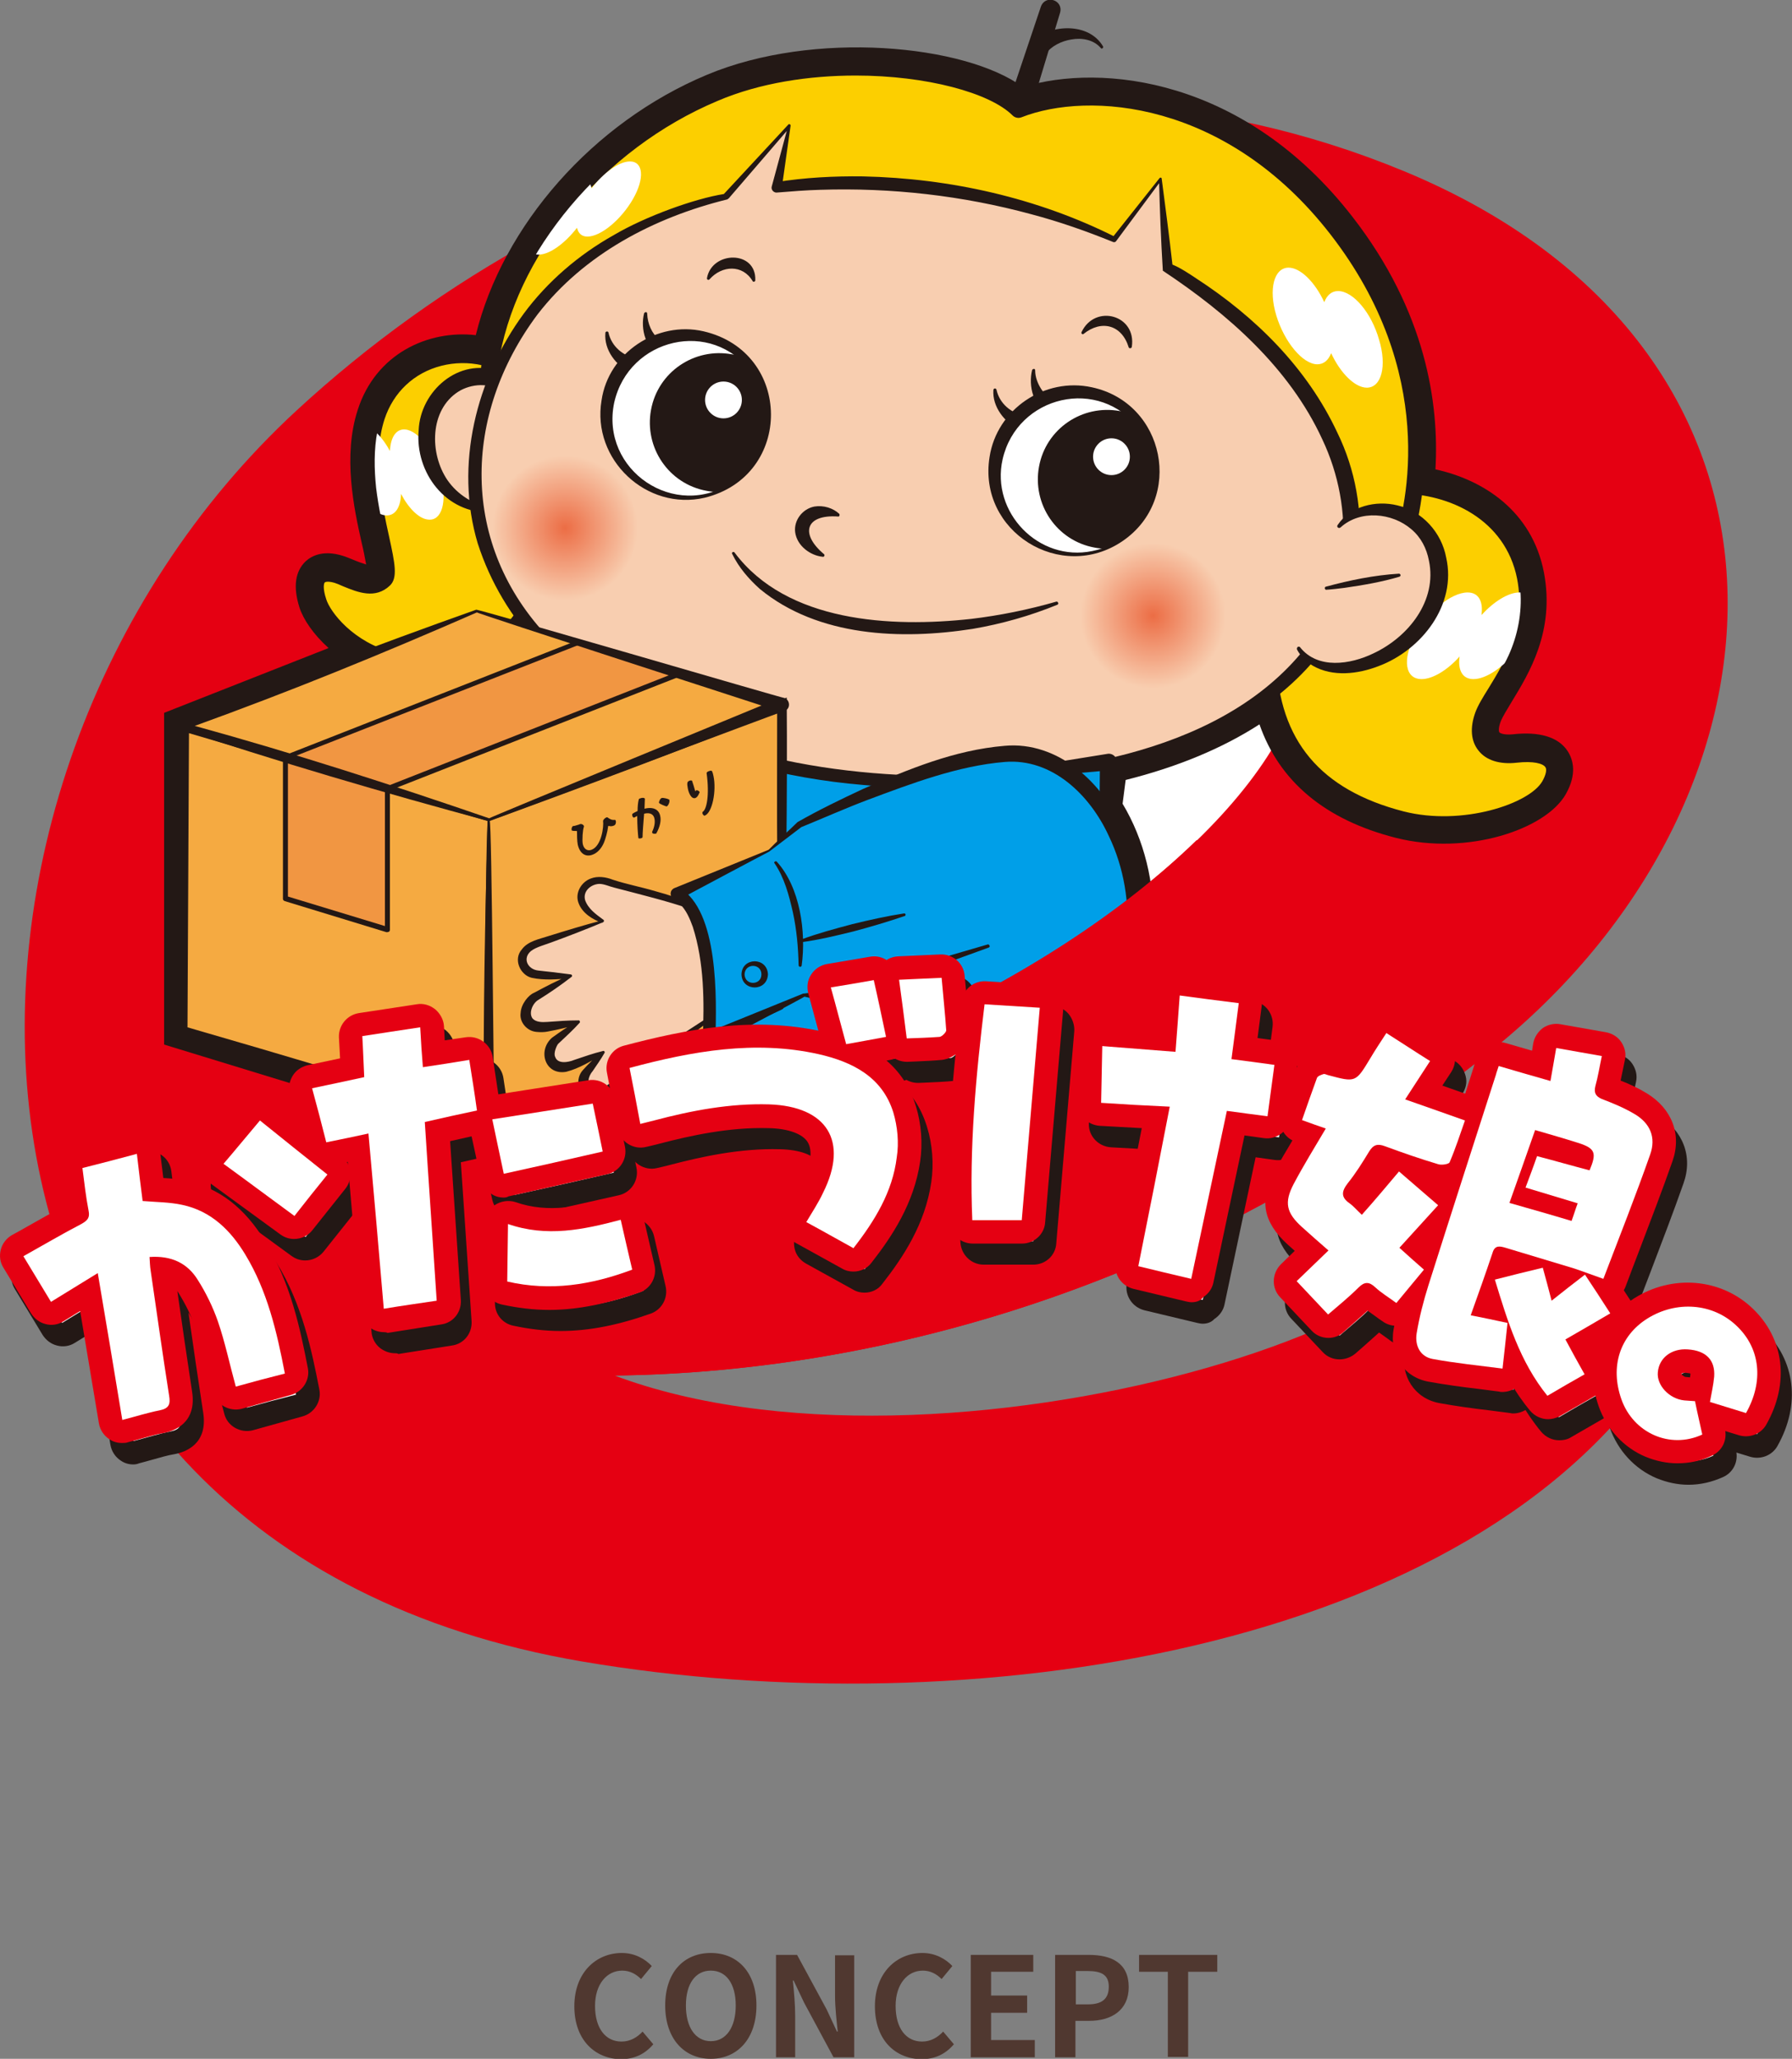
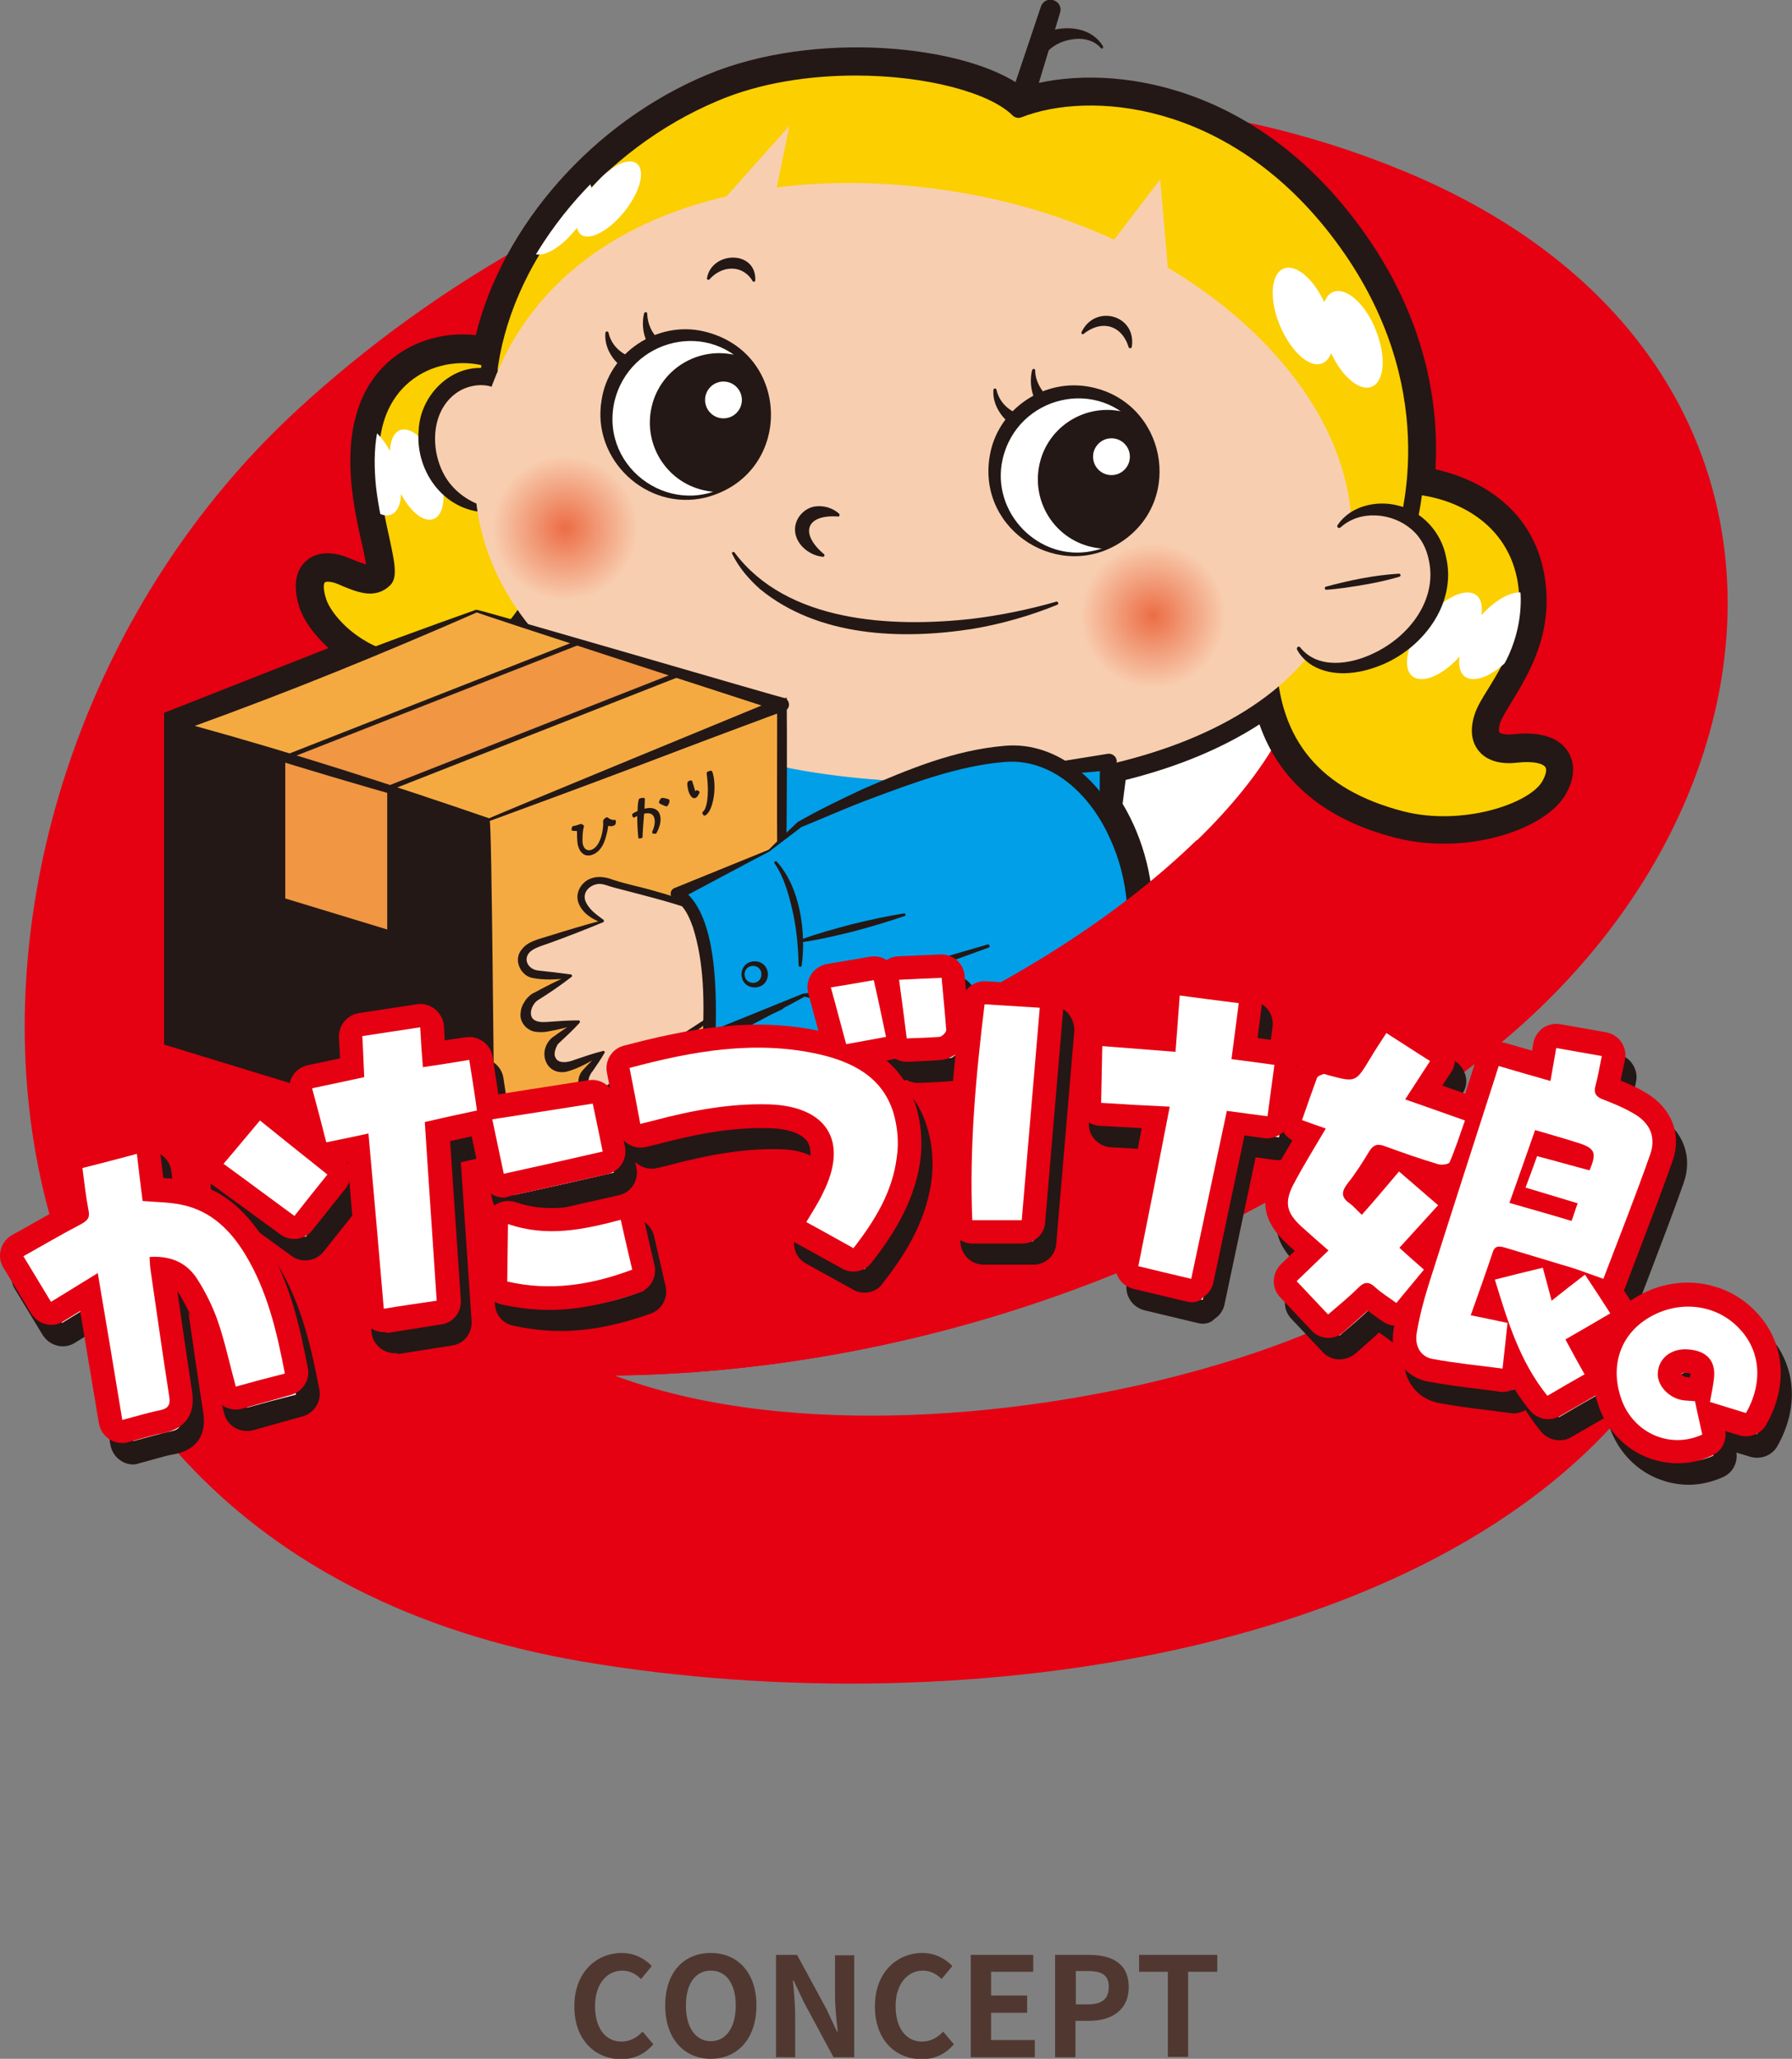
<svg xmlns="http://www.w3.org/2000/svg" version="1.1" id="レイヤー_1" x="0px" y="0px" width="467.4px" height="536.9px" viewBox="0 0 467.4 536.9" style="enable-background:new 0 0 467.4 536.9;" xml:space="preserve">
  <rect x="0" y="0" width="467.4" height="536.9" fill="#808080" stroke="none" />
  <style type="text/css">
	.st0{fill:#FFFFFF;}
	.st1{fill:#503830;}
	.st2{fill:#E50012;}
	.st3{fill:#231815;}
	.st4{fill:#009FE8;}
	.st5{fill:#FCCF00;}
	.st6{fill:#F8CEB0;}
	.st7{fill:#F5AA41;}
	.st8{fill:#F19642;}
	.st9{fill:url(#SVGID_1_);}
	.st10{fill:url(#SVGID_00000158734601139546322920000002319078272993413560_);}
</style>
  <path class="st0" d="M233.7,48.6c-91.5,0-165.9,56.5-165.9,126.1c0,28,12.4,48,38.9,63c4.1,2.3,8.5,4.4,13.1,6.4l0.4,29.1  c0,2.7,2,3.8,4.3,2.4l33.1-19.7c22.3,4.8,47.8,7.4,76.2,7.4c53.6,0,97.5-8.8,127.1-25.6c26.5-15,38.9-35,38.9-63  C399.6,105.1,325.2,48.6,233.7,48.6L233.7,48.6z" />
  <g>
    <path class="st0" d="M22.5,3.3" />
  </g>
  <g>
    <path class="st0" d="M22.5,3.3" />
  </g>
  <g>
    <g>
      <g>
        <path class="st1" d="M149.8,523.2c0-8.8,5.7-13.9,12.4-13.9c3.4,0,6.1,1.6,7.8,3.4l-2.8,3.4c-1.3-1.3-2.9-2.2-4.9-2.2     c-4,0-7.1,3.5-7.1,9.2c0,5.8,2.7,9.3,6.9,9.3c2.3,0,4.1-1.1,5.5-2.6l2.8,3.3c-2.2,2.6-5,3.9-8.5,3.9     C155.3,536.9,149.8,532.1,149.8,523.2z" />
        <path class="st1" d="M173.5,523c0-8.7,4.9-13.7,11.9-13.7s11.9,5.1,11.9,13.7c0,8.6-4.9,13.9-11.9,13.9S173.5,531.6,173.5,523z      M191.9,523c0-5.7-2.5-9.1-6.5-9.1s-6.5,3.4-6.5,9.1c0,5.7,2.5,9.3,6.5,9.3S191.9,528.7,191.9,523z" />
        <path class="st1" d="M202.5,509.8h5.4l7.7,14.2l2.7,5.8h0.2c-0.3-2.8-0.7-6.3-0.7-9.3v-10.6h5v26.6h-5.4l-7.7-14.3l-2.7-5.7h-0.2     c0.3,2.9,0.6,6.2,0.6,9.3v10.7h-5V509.8z" />
        <path class="st1" d="M228.2,523.2c0-8.8,5.7-13.9,12.4-13.9c3.4,0,6.1,1.6,7.8,3.4l-2.8,3.4c-1.3-1.3-2.9-2.2-4.9-2.2     c-4,0-7.1,3.5-7.1,9.2c0,5.8,2.7,9.3,6.9,9.3c2.3,0,4.1-1.1,5.5-2.6l2.8,3.3c-2.2,2.6-5,3.9-8.5,3.9     C233.6,536.9,228.2,532.1,228.2,523.2z" />
        <path class="st1" d="M253.2,509.8h16.3v4.4h-11v6.2h9.4v4.5h-9.4v7.1h11.4v4.5h-16.7V509.8z" />
        <path class="st1" d="M275.3,509.8h8.7c5.9,0,10.4,2.1,10.4,8.4c0,6.1-4.6,8.8-10.3,8.8h-3.6v9.5h-5.3V509.8z M283.8,522.7     c3.7,0,5.4-1.5,5.4-4.6c0-3.1-1.9-4.1-5.6-4.1h-3v8.7H283.8z" />
        <path class="st1" d="M304.6,514.2h-7.5v-4.4h20.4v4.4h-7.6v22.2h-5.3V514.2z" />
      </g>
    </g>
    <g>
      <path class="st2" d="M118.2,356.2c46.6,6.7,162.2,6.4,272-83.2c81.5-66.5,87.2-182.4-24.1-228.4C265.7,3.1,152.9,37.3,77.3,107.1    c-105.5,97.4-103,296,74.6,326.2c100.1,17,232-2.1,281.8-78.4L371.9,330c-43.1,37.6-215.8,68.4-257.1-7.9    c-12.7-23.5-3.2-86.9,35.9-130.6c47.4-53,148-77.8,181.3-42.4c48.8,51.8-130,172.2-239.5,135.6" />
      <g>
        <g>
          <path class="st3" d="M262.8,27.6l8.7-25.9c1.2-3.2,5.9-1.7,5,1.6c0,0-7.9,26.1-7.9,26.1C267.3,33.3,261.6,31.5,262.8,27.6      L262.8,27.6z" />
        </g>
        <g>
          <path class="st3" d="M269.1,10.6c5.1-4.3,14.9-4.8,18.6,1.5c0.2,0.4-0.4,0.8-0.6,0.4c-1.9-2.2-5-2.7-7.7-2.2      c-2.5,0.4-5.2,1.7-6.6,3.7c-0.8,1.1-2.3,1.4-3.5,0.6C267.8,13.6,267.8,11.5,269.1,10.6L269.1,10.6z" />
        </g>
        <g>
          <path class="st3" d="M293.1,273.4l2.4-32c0.6-10.8-2.4-22-8.1-30.5l1.4-11.5c16.5-3.8,31.4-10,42.6-18.9      c3.9,20.8,19.2,29.3,33.9,33.1c16.6,4.2,34.8-2.1,38.6-8.9c3.8-6.8-1.7-8.9-8.9-8.1c-7.2,0.8-11-3.4-8.5-10.2      c2.5-6.8,14.4-18.2,11-36.1c-2.9-15.2-16.2-22.3-28.7-23.6c1.9-17.4-0.9-42.1-20.2-67c-26.7-34.4-63.6-38.9-83.1-31.2      c-10.6-10.6-50.6-16.3-79.4-4.2c-30,12.6-53.3,40.1-58.3,69.3c-11.1-3.5-25.4,1.2-29.9,15c-5.7,17.5,5.2,39.5,2,42.5      c-3.1,3-6.9,0.9-11.3-0.8c-4.4-1.8-8.2-0.9-5.9,6.7c1.1,3.5,5.9,9.6,13.7,13.3l-48.8,19.2v79.2l79.6,24.4l24.7-9.7      c0.6,2,3,3.1,6.1,1.3l11.7-8.3l14.7-5.8" />
          <path class="st3" d="M127.7,298.4l-84.9-26v-86.5L85.7,169c-4-3.6-6.6-7.5-7.6-10.6c-1.7-5.4-1.1-9.4,1.6-12      c1.5-1.4,4.9-3.4,11-1c0.5,0.2,1,0.4,1.5,0.6c0.9,0.4,2.3,0.9,3.3,1.2c-0.3-1.6-0.7-3.8-1.2-5.8c-2-8.9-4.9-22.5-1-34.5      c4.7-14.7,18.4-20.9,30.8-19.5c7-28.6,30.6-55.5,60.3-67.9c27.9-11.7,67.3-7.9,82.4,3.2c20.4-6.3,57.9-2.4,86,33.9      c19.1,24.6,22.6,48.6,21.6,65.8c12.4,2.7,25.2,10.8,28.3,26.9c2.9,15.3-3.9,26.3-8.4,33.7c-1.2,2-2.4,3.9-2.9,5.2      c-0.6,1.6-0.5,2.6-0.3,2.8c0.2,0.2,1.1,0.7,3.4,0.5c7-0.8,12,0.7,14.4,4.4c1.4,2.2,2.5,5.9-0.5,11.2      c-5.2,9.2-25.7,16.1-44.3,11.4c-18.5-4.7-30.4-14.7-35.6-29.6c-9.6,6.2-21.3,11.1-34.9,14.5l-0.8,6.2c5.6,9.3,8.5,20.9,7.9,32      l-2.4,32.1L288,273l2.4-32c0.5-9.4-2.2-19.6-7.2-27.3l-1-1.6l2.1-17l3.5-0.8c16.8-3.8,30.5-9.9,40.5-17.9l6.6-5.3l1.5,8.4      c2.8,15.1,12.7,24.6,30.1,29.1c15.7,4,30.7-2.6,32.9-6.5c0.1-0.2,0.2-0.3,0.3-0.5c-0.8-0.1-2.2-0.2-4.1,0      c-5.5,0.6-10-0.9-12.7-4.3c-1.5-1.9-3.7-6.1-1.2-12.7c0.8-2.2,2.2-4.4,3.7-6.9c4.1-6.7,9.2-15,7.1-26.4      c-2.4-12.8-14.1-18.4-24.2-19.5l-5.1-0.5l0.6-5.1c1.7-15.5-0.3-39-19.1-63.3c-14.4-18.5-30.6-26.3-41.7-29.6      c-12.6-3.8-25.9-3.8-35.5,0l-3.1,1.2l-2.4-2.4c-9.1-9.1-47.3-14.3-73.8-3.1c-28.4,11.9-50.6,38.2-55.2,65.4l-1,5.8l-5.6-1.8      c-8.8-2.8-20,0.9-23.5,11.7c-3,9.4-0.5,20.9,1.3,29.2c1.7,7.7,2.7,12.3-0.6,15.4c-5.2,4.9-11.3,2.4-15.3,0.7      c-0.2-0.1-0.3-0.1-0.5-0.2c0,0,0,0,0,0c0.6,1.8,4.2,7,11,10.2l10.7,5L53,192.9v72l74.3,22.8l28.1-11l1,3.1l11.1-7.9l15.3-6      l3.7,9.5l-14.1,5.6l-11.6,8.2c-2.9,1.7-5.9,2-8.6,1c-0.5-0.2-1-0.4-1.4-0.7L127.7,298.4z" />
        </g>
        <g>
          <path class="st4" d="M293.1,273.4c-9.4,14-56.5,25.6-109.7-0.4c-14.8-58,38-118.4,100.8-71.6      C284.3,201.4,295.9,254.6,293.1,273.4z" />
          <path class="st3" d="M246.6,290.7c-16.1,0-38.4-3.2-64.1-15.7c-0.6-0.3-1-0.8-1.2-1.4c-8.1-31.7,3.3-65.3,27.7-81.6      c22.1-14.8,50-12,76.5,7.7c0.4,0.3,0.7,0.8,0.8,1.3c0.5,2.2,11.7,53.8,8.9,72.8c0,0.3-0.2,0.6-0.3,0.9      c-5.5,8.2-21.2,14.4-40,15.8C252.3,290.6,249.6,290.7,246.6,290.7z M185.3,271.5c51.6,24.8,96.4,13.9,105.7,1.1      c2.3-17.4-7.3-63.3-8.7-69.9c-24.7-18.1-50.5-20.7-70.9-7.1C188.8,210.7,178.2,241.8,185.3,271.5z M293.1,273.4L293.1,273.4      L293.1,273.4z" />
        </g>
        <g>
          <path class="st5" d="M362.4,126.6c14-0.8,31.8,5.9,35.2,23.8c3.4,17.8-8.5,29.3-11,36.1c-2.5,6.8,1.3,11,8.5,10.2      c7.2-0.8,12.7,1.3,8.9,8.1s-22.1,13.2-38.6,8.9c-16.6-4.2-34-14.4-34.8-41.6S341.2,127.4,362.4,126.6z" />
          <path class="st3" d="M376.8,217.2c-3.9,0-8-0.4-11.9-1.5c-23.5-6-35.7-20.7-36.4-43.6c-0.9-28.9,11.8-46.8,33.9-47.7      c15.6-0.9,33.9,6.7,37.5,25.5c2.7,14.2-3.7,24.6-8,31.6c-1.4,2.2-2.6,4.2-3.1,5.7c-0.9,2.4-0.9,4.4,0.1,5.7      c1,1.3,3.3,1.9,6.1,1.6c5.7-0.7,9.9,0.4,11.6,3.1c1,1.5,1.7,4.1-0.6,8.2C402.4,212,390.1,217.2,376.8,217.2z M364.9,128.7      c-0.8,0-1.6,0-2.3,0.1c0,0,0,0,0,0c-19.7,0.8-30.6,16.5-29.7,43.2c0.7,21.1,11.5,34,33.2,39.6c15.3,3.9,32.9-2,36.2-7.9      c0.9-1.6,1.2-3,0.8-3.6c-0.6-1-3.2-1.7-7.5-1.2c-4.4,0.5-8-0.6-10-3.2c-2-2.5-2.2-6-0.8-9.9c0.7-1.9,2-4,3.5-6.4      c4.1-6.7,9.8-16,7.4-28.5C392.6,135.4,378,128.7,364.9,128.7z M362.4,126.6L362.4,126.6L362.4,126.6z" />
        </g>
        <g>
          <g>
            <path class="st0" d="M386.4,160.4c0.5-3.5-0.7-5.9-3.6-5.9c-4.3,0-10.5,5.1-13.8,11.3c-3.3,6.3-2.5,11.3,1.8,11.3       c2.9,0,6.8-2.4,9.9-5.9c-0.5,3.5,0.7,5.9,3.6,5.9c3.4,0,7.9-3.2,11.3-7.5c1.7-4.2,2.8-9.1,2.5-14.7c-0.5-0.3-1.1-0.4-1.8-0.4       C393.4,154.5,389.6,156.9,386.4,160.4z" />
          </g>
        </g>
        <g>
          <path class="st3" d="M362.4,125.2c16.3-1,33.5,7.4,36.8,24.6c1.7,8.3,0,17-3.9,24.4c-1.4,2.7-3,5.2-4.5,7.7      c-1.4,2.3-3,4.7-3.4,7.4c-0.8,5.8,4.4,6.5,8.9,5.9c7-0.6,13.1,2.7,8.6,10.2c-2.6,3.9-7.2,6.1-11.4,7.6      c-8.5,2.9-17.7,3.6-26.5,1.6c-18.4-4.1-33-15.2-36-34.7C327.4,156.3,333.7,126.8,362.4,125.2L362.4,125.2z M362.5,128      c-27,0.6-34.3,29.6-30.7,51.9c3,18.9,17.5,29.9,35.5,33.4c8.5,1.7,17.5,0.9,25.5-2.1c3.8-1.5,7.8-3.4,10.1-6.9      c3.8-6.5-2.7-6.9-7.5-6.3c-3.6,0.5-8.2-0.2-10.1-3.9c-3.5-7.4,4.5-14.8,7.2-21.2c5.4-10.1,6-23.4-1-32.8      C384.8,131.3,373.3,127.5,362.5,128L362.5,128z" />
        </g>
        <g>
          <g>
            <path class="st5" d="M132.7,165.2c-7.9,8.6-20,9.7-30.2,7.1c-11.3-2.8-18.1-11.2-19.4-15.4c-2.4-7.5,1.4-8.4,5.9-6.7       c4.4,1.8,8.2,3.8,11.3,0.8s-7.7-24.9-2-42.5s27.3-20.5,37.9-10.5C150.3,111.5,149.2,148.5,132.7,165.2z" />
            <path class="st3" d="M112,175.7c-3.3,0-6.7-0.4-10.1-1.3c-11.7-2.9-19.3-11.6-21-16.9c-1.3-4.2-1-7.2,0.8-8.9       c1.2-1.1,3.6-2.1,7.9-0.4c0.5,0.2,1,0.4,1.4,0.6c4,1.6,5.9,2.2,7.4,0.8c0.3-1.2-0.6-5.3-1.4-8.7c-1.9-8.6-4.8-21.7-1.1-33       c2.7-8.5,9.2-14.6,17.9-16.8c8.6-2.2,17.7-0.1,23.6,5.4c6.5,6.1,10.3,16.9,10.6,29.6c0.3,15.9-5,31.5-13.9,40.5       C128.8,172.6,120.9,175.7,112,175.7z M85.5,151.7c-0.4,0-0.7,0.1-0.8,0.2c-0.2,0.2-0.6,1.4,0.4,4.4c1,3.2,6.9,11.2,17.9,14       c11.3,2.8,21.8,0.4,28.1-6.5c0,0,0,0,0.1-0.1c8.1-8.2,12.9-22.6,12.6-37.4c-0.2-11.6-3.6-21.3-9.2-26.5       c-4.8-4.5-12.5-6.2-19.5-4.4c-7.1,1.8-12.5,6.9-14.8,13.9c-3.3,10.2-0.7,22.1,1.2,30.7c1.5,6.9,2.3,10.7,0.2,12.7       c-3.8,3.6-8.3,1.8-12.2,0.2c-0.5-0.2-0.9-0.4-1.4-0.6C86.9,151.8,86,151.7,85.5,151.7z" />
          </g>
        </g>
        <g>
          <g>
            <path class="st0" d="M104.6,128.8c2,3.8,4.7,6.5,7.1,6.7c3.5,0.4,5-4.6,3.3-11.1c-1.6-6.5-5.8-12.1-9.3-12.4       c-2.4-0.2-3.8,2-4,5.6c-1.3-2.4-2.9-4.4-4.5-5.6c-1.4,7-0.7,14.5,0.5,21.1c1,0.8,1.9,1.2,2.9,1.3       C103,134.6,104.5,132.4,104.6,128.8z" />
          </g>
        </g>
        <g>
          <g>
            <path class="st3" d="M133,165.5c-12.6,13.7-37.9,10.5-48.6-4c-2.1-2.7-4.7-9-1.9-11.9c5-4.1,11.9,4.9,16.7,0.9       c0.1-0.1,0.2-0.2,0.2-0.2c0,0,0,0,0,0c0.2-0.6,0.2-1.2,0.1-1.9c-0.9-6.9-3.1-13.6-3.8-20.7c-1.3-10.2-0.3-22.2,7.8-29.7       c7.9-7.4,20.6-8.7,29.9-3.1c9.1,5.8,12.3,17.3,13.1,27.5C147.5,137.6,143.7,154.1,133,165.5L133,165.5z M132.4,164.9       c10.5-11.1,13.8-27.6,12.6-42.5c-0.9-9.6-4.1-20.6-12.7-25.9c-8.4-5-20.1-3.6-27.2,3.1c-7.4,6.9-8,18-7,27.6       c0.6,5,1.7,10,2.8,15c0.5,2.8,1.4,5.5,0.8,8.4c-0.2,0.6-0.6,1.2-1,1.5c-4.4,3.7-9.6-0.4-14.1-1.5c-4.6-1.2-3.4,3.9-2.5,6.6       C92.2,174,119.5,178.6,132.4,164.9L132.4,164.9z" />
          </g>
        </g>
        <g>
          <path class="st5" d="M365.4,143.1c5.1-14.9,10.1-49-16.7-83.4s-63.6-38.9-83.1-31.2c-10.6-10.6-50.6-16.3-79.4-4.2      c-30.5,12.8-54.2,41.2-58.6,70.9C121.4,133.2,346.3,163.5,365.4,143.1z" />
          <path class="st3" d="M326.5,151.9c-53,0-141.8-14.6-180.1-33.6c-15.1-7.5-22.1-15.4-20.8-23.4c4.4-30.2,28.5-59.3,59.9-72.5      c29-12.2,68.4-6.5,80.7,3.7c19.1-6.7,56.3-3.6,84.3,32.4c29.8,38.3,20.5,75.1,17,85.4c-0.1,0.3-0.3,0.6-0.5,0.8      C362.3,149.7,347.1,151.9,326.5,151.9z M223.2,19.7c-12.1,0-25,1.9-36,6.6c-30,12.6-53,40.4-57.3,69.2      c-1.2,7.5,9.3,14.4,18.4,18.9c29.2,14.4,82.6,24.7,122.9,29.4c47.3,5.6,85,4.8,92.3-1.8c3.5-10.4,11.5-44.8-16.5-80.9      c-27.1-34.9-63.1-37.4-80.6-30.5c-0.8,0.3-1.7,0.1-2.3-0.5C258.2,24.2,241.6,19.7,223.2,19.7z M365.4,143.1L365.4,143.1      L365.4,143.1z" />
        </g>
        <g>
          <g>
            <path class="st0" d="M140.5,66.4c2.9,0,6.9-3,10-7c0.3,1.4,1.2,2.3,2.7,2.3c3.5,0,8.8-4.4,11.9-9.8c3.1-5.4,2.7-9.8-0.8-9.8       c-2.9,0-6.9,3-10,7c-0.2-1.1-0.8-1.8-1.7-2.1c-5.6,5.5-10.5,11.7-14.5,18.2C138.6,65.9,139.3,66.4,140.5,66.4z" />
          </g>
        </g>
        <g>
          <path class="st3" d="M365.1,142.9c7-23.5,2.7-49.7-9.9-70.6c-8.6-14.4-20.6-27-35.3-35.3c-16.2-9-35.9-13.4-54-8.1      c-0.2,0.1-0.3,0-0.4-0.1c-3.3-2.9-7.5-4.6-11.7-5.9c-12.8-3.9-26.4-4.7-39.7-3.6c-31.3,2-59.8,21.9-75.3,48.7      c-4.9,8.6-8.4,18.2-9.8,28c-0.8,15.7,38.3,27.3,50.9,31.2c43.2,12.3,88,19,132.9,21.6C325,149.1,356.1,150.7,365.1,142.9      L365.1,142.9z M365.7,143.3c-8.6,8.3-41,6.9-53.2,6.7c-45-2.1-90-8.7-133.4-20.7c-13.9-4.2-53.8-15.8-52.6-33.5      c1.4-10.2,5-20.1,10.1-29c15.8-27.6,45.2-48,77.2-50.1c15.8-1.1,32.4,0.2,46.7,7.5c2,1.1,3.9,2.4,5.5,4.1c0,0-0.4-0.1-0.4-0.1      c14.4-6.3,31.1-4.8,45.6,0.5c20.1,7.7,36.4,23.5,47,41.9C370.8,92.3,374.5,119.5,365.7,143.3L365.7,143.3z" />
        </g>
        <g>
          <path class="st0" d="M349,75.9c-1.7,0-2.9,1.1-3.6,2.9c-2.4-5.2-6.2-9-9.3-9c-3.8,0-5.3,5.6-3.2,12.5S339.8,95,343.6,95      c1.7,0,2.9-1.1,3.6-2.9c2.4,5.2,6.2,9,9.3,9c3.8,0,5.3-5.6,3.2-12.5C357.7,81.5,352.9,75.9,349,75.9z" />
        </g>
        <g>
          <g>
            <path class="st6" d="M128,133.1c-13.6-1.3-19.1-14.9-15.7-25s15.3-12.3,19.9-7.2C142.3,108.1,139.8,137.8,128,133.1z" />
          </g>
          <g>
            <g>
              <path class="st3" d="M127.9,133.6c-11.5,0.4-19.7-10.3-18.7-21.4c0.4-10.2,10.5-19.1,20.8-15.4c1.4,0.5,2.7,1.5,3.8,2.6        l-0.3-0.3c3.2,2.4,4.8,6,5.7,9.7c1.6,7,1.3,14.4-2,20.8C135.4,133.2,131.6,135.5,127.9,133.6L127.9,133.6z M128.1,132.6        c3.3,1.2,5.8-0.9,7-3.9c2.4-5.8,2.1-12.9,0.4-18.8c-0.9-3.2-2.6-5.9-4.9-7.6c-2.7-2.7-7.8-2.2-11-0.2        c-7.6,4.8-7.6,16.2-2.9,23.1C119.4,129.1,123.5,131.5,128.1,132.6L128.1,132.6z" />
            </g>
          </g>
        </g>
        <g>
          <g>
            <path class="st6" d="M304.6,69.8l-2-23l-12,15.7c-12.2-5.6-25.8-9.9-40.2-12.3c-16.1-2.7-32.5-3.3-47.8-1.3l3.3-16.1       l-16.4,18.4c-29.8,6.9-54.1,24.3-62.9,54.6c-14.7,50.5,31.8,87.9,87.4,95.9c55.6,8.1,124.4-4.7,136.7-48.8       C359,122.5,339.1,90.4,304.6,69.8z" />
          </g>
          <g>
            <g>
-               <path class="st3" d="M303.3,70.6c-0.5-8.1-0.8-16-1-23.8c0,0,0.6,0.2,0.6,0.2c0,0-11.8,15.9-11.8,15.9        c-0.2,0.3-0.6,0.3-0.8,0.2c-6.9-2.8-14-5.3-21.2-7.2c-18-4.9-36.6-7-55.2-6.4c-3.7,0.1-7.4,0.4-11.1,0.7        c-0.9,0.2-1.8-0.7-1.5-1.6c0,0,4.3-15.9,4.3-15.9c0,0,0.6,0.3,0.6,0.3c0,0-16.1,18.7-16.1,18.7c-0.1,0.1-0.3,0.2-0.4,0.3        c-19.1,4.7-37.4,14.3-49.5,30c-19.6,26.2-20.3,60.1,3,84.4c25,26.1,62.6,35.1,97.7,35.9c33,0.5,75.8-5.1,98.3-31.8        c13.1-15.7,14.3-37.7,5.7-55.9C336.3,95.9,320.2,81.8,303.3,70.6L303.3,70.6z M305.8,69c2,0.8,4.4,2.4,6.2,3.6        c15.4,10,28.9,23.3,36.8,40.2c9.5,19.4,7.7,43.8-6.8,60.3c-26.3,29.9-79.4,35-116.9,31.6c-39.8-3.3-87.2-21.8-100.5-63        c-6.1-20.4-0.4-43,12-59.9c6.2-8.4,14.4-15.4,23.5-20.5c8.3-4.9,21.1-9.5,28.7-10.7c0,0,16.8-18.1,16.8-18.1        c0.2-0.3,0.7,0,0.6,0.3c0,0-2.3,16.3-2.3,16.3l-1.5-1.6c7.5-1.2,15.1-1.6,22.7-1.5c22.7,0.5,45.5,5.6,65.8,15.8        c0,0-0.8,0.2-0.8,0.2c0,0,12.3-15.5,12.3-15.5c0.2-0.3,0.6-0.2,0.6,0.1C304,54.3,305,61.8,305.8,69L305.8,69z" />
-             </g>
-           </g>
-         </g>
-         <g>
-           <g>
-             <polygon class="st7" points="127.5,293 47.9,268.6 47.9,189.4 127.5,213.8      " />
-           </g>
+               </g>
+           </g>
+         </g>
+         <g>
+           <g>
+             </g>
          <g>
            <path class="st3" d="M128.9,294.8c-27.1-8-54.4-16.6-81.2-25.3c-0.4-0.1-0.7-0.5-0.7-0.9c0,0-0.4-79.2-0.4-79.2       c0-0.9,0.9-1.6,1.7-1.3c0.3,0.5,79.7,24.8,79.6,25.7C128.6,240.6,129,267.8,128.9,294.8L128.9,294.8z M126.2,291.2       c-0.2-25.8,0.3-51.4,1-77.4c0,0,0.3,0.4,0.3,0.4l-79.9-23.5c0,0,1.7-1.3,1.7-1.3l-0.4,79.2c0,0-0.7-0.9-0.7-0.9       C74.5,275.3,100.2,283,126.2,291.2L126.2,291.2z" />
          </g>
        </g>
        <g>
          <g>
            <polygon class="st7" points="203.9,183.8 203.9,263 127.5,293 127.5,213.8      " />
          </g>
          <g>
            <path class="st3" d="M205.2,181.9c0.2,27-0.2,54.3-0.9,81.1c0.2,0.8-76.1,31-76.3,31.4c-0.9,0.4-2-0.3-2-1.4       c0.3-0.5,0.6-79.4,1.3-79.6C153,202.7,179.1,191.9,205.2,181.9L205.2,181.9z M202.7,185.6c-24.9,10-49.6,19.2-75,28.5       c0.6-2,1.1,79.3,1.3,78.9c0,0-2-1.4-2-1.4l76.8-29C202.4,238.8,202.7,210.8,202.7,185.6L202.7,185.6z" />
          </g>
        </g>
        <g>
          <path class="st3" d="M218.6,134.7c-8.5-0.6-10,4.5-3.7,9.8c0.3,0.2,0.1,0.8-0.3,0.7c-3.2-0.3-6.7-2.8-7.2-6.4      c-0.4-3.1,1.9-6.1,5-6.7c2.4-0.4,4.9,0.4,6.5,1.9C219.1,134.3,218.9,134.8,218.6,134.7L218.6,134.7z" />
        </g>
        <g>
          <path class="st3" d="M184.4,72.5c1.3-7.1,12.9-7.3,12.6,0.6c0,0.4-0.6,0.5-0.7,0.2c-2.6-4.4-8-4.1-11.2-0.5      C184.8,73.2,184.3,72.9,184.4,72.5L184.4,72.5z" />
        </g>
        <g>
          <path class="st3" d="M282.1,86.6c3.5-7.4,14.4-4.5,13.1,3.9c-0.1,0.4-0.7,0.4-0.8,0.1c-1.8-5.9-7.1-7.3-11.8-3.5      C282.4,87.3,281.9,87,282.1,86.6L282.1,86.6z" />
        </g>
        <g>
          <path class="st3" d="M191.6,144.1c13.6,18.2,40.8,19.6,61.7,17.3c7.5-0.9,14.9-2.4,22.2-4.5c0.2-0.1,0.4,0.1,0.5,0.3      c0.1,0.2,0,0.4-0.2,0.5c-7.1,2.9-14.5,5-22.1,6.3c-18.6,2.9-40.3,2.1-55.5-10.4c-2.9-2.6-5.5-5.6-7.2-9.1      C190.7,144.1,191.3,143.7,191.6,144.1L191.6,144.1z" />
        </g>
        <g>
          <g>
            <polygon class="st4" points="286.9,215.7 289,198.7 244,204.3      " />
          </g>
          <g>
            <g>
              <path class="st3" d="M286.6,215.3c0.3-5.7,0.2-11.3,0.3-16.8c0,0,2.4,2.4,2.4,2.4l-45.2,3.9l0.1-1        C258.3,207.5,272.4,211.4,286.6,215.3L286.6,215.3z M287.2,216.2c-14.4-3.7-28.9-7.5-43.3-11.4c-0.5-0.1-0.5-0.9,0.1-1        c0,0,44.8-7.2,44.8-7.2c1.4-0.3,2.8,1,2.4,2.4C289.9,204.8,288.4,210.6,287.2,216.2L287.2,216.2z" />
            </g>
          </g>
        </g>
        <g>
          <g>
            <path class="st6" d="M187.1,264.2l-28.8,20.4c-4.8,2.8-8-1.6-5.2-5.2l4-4.8l-6.8,2.8c-6.8,3.2-8.8-2.8-5.6-6l6-4.8l-8.4,1.2       c-7.2,0.8-6-6.4-2.4-8l8.8-5.2c0,0-3.6,0-8.4-0.4c-4.8-0.4-6.4-6.4,0.4-8.4l16.4-5.6c-10.4-5.2-4.4-12.4,1.2-10.4       c5.6,2,9.2,2,22,6.4C186.3,239.5,189.5,257.4,187.1,264.2z" />
          </g>
          <g>
            <path class="st3" d="M187.4,264.4c-4.6,3.6-9.3,7.2-14,10.7c-4.7,3.5-9.5,7-14.4,10.5c-1.6,0.9-3.5,1.5-5.4,0.8       c-3-1-3.6-5.1-1.6-7.3c1.5-1.7,3.1-3.2,4.8-4.7c0,0,0.4,0.6,0.4,0.6c-3.1,1.7-6,3.6-9.5,4.5c-5.5,1-7.6-5.5-3.7-8.9       c2.1-1.5,4.2-3,6.5-4.2c0,0,0.3,0.7,0.3,0.7c-2.6,0.8-5.2,1.4-7.9,1.9c-0.9,0.2-2,0.2-3,0.1c-2.4-0.2-4.5-2.5-4.1-5       c0.1-2.2,2-4.6,3.5-5.2c3-1.6,6-3.2,9.2-4.5c0,0,0.2,0.7,0.2,0.7c-3.3,0.3-6.7,0.6-10-0.1c-3-0.7-4.9-4.8-2.6-7.4       c1.6-2.2,4.6-2.7,7-3.5c4.5-1.4,9.4-2.9,14-4.1c0,0,0,0.7,0,0.7c-2.5-0.9-5.2-2.5-6.2-5.2c-1-2.6,0.7-5.5,3.2-6.4       c1.8-0.7,3.9-0.4,5.7,0.3c3.6,1.2,7.4,1.9,11.1,3c3.3,0.9,6.6,2,9.9,3.2c1.3,0.7,2.3,1.9,3.1,3       C187.8,244.9,189.9,257,187.4,264.4L187.4,264.4z M186.8,264c1.8-6.8-0.8-23-6.9-27c-5.8-2-13.1-3.8-19.6-5.5       c-1.3-0.3-2.7-1-4-1c-2.2,0.1-4.3,1.9-3.7,4.2c0.8,2.3,2.8,3.7,4.7,5.1c0.3,0.1,0.3,0.6,0,0.7c-4.3,1.8-9.2,3.7-13.6,5.3       c-1.6,0.6-3.9,1.2-5.2,2.2c-2.3,1.9-0.9,4.8,1.9,5.1c0.7,0.1,2.8,0.3,3.6,0.4c1.6,0.2,3.2,0.4,4.8,0.6c0.4,0,0.6,0.5,0.2,0.7       c-2.7,2.1-5.6,4.1-8.5,5.9c-1.5,0.8-2.7,3.4-1.6,4.9c0.9,1,2.5,1,3.9,0.9c2.7-0.2,5.3-0.4,8-0.4c0.3-0.1,0.6,0.3,0.4,0.6       c-1.8,2-3.7,3.7-5.6,5.5c-0.4,0.4-1.3,2.5-0.8,3.4c0.6,1.9,3.3,1.5,5,0.8c2.4-0.8,4.9-1.7,7.4-2.3c0.4-0.2,0.7,0.3,0.4,0.6       c-0.9,1.6-2,3.1-3,4.6c-0.6,0.7-1,1.5-1.1,2.4c-0.2,2.8,2.8,2.7,4.3,1.7c4.8-3.4,9.6-6.6,14.4-9.9       C176.9,270.4,181.8,267.1,186.8,264L186.8,264z" />
          </g>
        </g>
        <g>
          <g>
            <path class="st4" d="M293.1,273.4l2.4-32c1.2-20.8-11.2-43.2-29.6-44.8c-18.4-1.6-57.6,18.4-57.6,18.4l-8,6.8l-24,11.2       c7.6,4,9.2,22.4,8.4,38l24.8-11.6l7.6,0.4l40.4-13.2" />
          </g>
          <g>
            <path class="st3" d="M292.8,273.4c0.2-9.1,0.6-19.3,1.1-28.5c0.8-9.2-0.7-18.6-4.7-26.9c-4.9-10.7-14.8-20.3-27.1-19.3       c-12.2,1-24.3,5.6-35.8,9.9c-5.6,2.1-12.6,5.2-17.3,7.1c0,0-4.2,3.2-4.2,3.2l-4.2,3.2c-0.1,0-23.4,12.4-23.5,12.5       c0,0,0.1-3.1,0.1-3.1c10.3,6,9.7,29,9.4,39.6c0,0-2.5-1.7-2.5-1.7s25.4-10.3,25.4-10.3c0,0,0.1,0,0.2,0c0,0,7.7-1,7.7-1       c0,0-0.6,0.1-0.6,0.1c0,0,40.8-11.9,40.8-11.9c0.2-0.1,0.4,0.1,0.5,0.3c0.1,0.2,0,0.4-0.2,0.5l-40,14.5       c-0.2,0.1-0.4,0.1-0.6,0.1c0,0-7.5-1.8-7.5-1.8c0.8-0.2-24.2,12.8-24,12.8c-1.2,0.7-2.7-0.4-2.5-1.7c0.4-9.8,0.4-19.9-2.6-29.3       c-0.8-2.2-1.7-4.3-3.3-5.9c-0.5-0.5-1-0.9-1.6-1.2c-0.8-0.5-1.1-1.5-0.7-2.3c0.2-0.3,0.5-0.6,0.8-0.7c0,0,24.6-10,24.6-10       c1.4-1.5,5.8-5.5,7.5-7.2c5.6-3.2,11.4-6,17.2-8.7c11.8-5.1,23.7-10.1,36.8-11.2c14-1.3,25.9,9.8,30.9,22       c3.3,7.5,4.8,15.8,4.4,23.9c-0.2,3.2-1.1,10.9-1.4,14.2c-0.7,6.3-1.4,12.6-2.2,18.9c0,0.2-0.2,0.3-0.4,0.3       C292.9,273.7,292.8,273.6,292.8,273.4L292.8,273.4z" />
          </g>
        </g>
        <g>
          <path class="st3" d="M202.6,224.7c6.1,6.7,7.7,18.4,6.5,27.1c-0.1,0.5-0.8,0.4-0.8-0.1c-0.1-4.6-0.5-9.2-1.5-13.8      c-1-4.4-2.2-9-4.8-12.8C201.7,224.9,202.3,224.4,202.6,224.7L202.6,224.7z" />
        </g>
        <g>
          <path class="st3" d="M209,245c4.3-1.6,8.8-2.8,13.3-4c4.5-1.1,9-2.1,13.5-2.8c0.2,0,0.4,0.1,0.4,0.3c0,0.2-0.1,0.4-0.3,0.4      c-4.4,1.5-8.8,2.8-13.3,4c-4.5,1.1-9,2.2-13.5,2.8C208.8,245.8,208.6,245.2,209,245L209,245z" />
        </g>
        <g>
          <path class="st3" d="M193.4,254.1c0.1-4.5,6.7-4.6,6.9,0C200.1,258.7,193.5,258.6,193.4,254.1L193.4,254.1z M194.2,254.1      c0.1,3,4.4,2.9,4.4,0C198.6,251.2,194.3,251.1,194.2,254.1L194.2,254.1z" />
        </g>
        <g>
          <g>
            <path class="st6" d="M349.3,137.2c6.8-8.1,23.8-5,25.9,9.8c3,21.2-28,35.2-36.5,22.1" />
          </g>
          <g>
            <path class="st3" d="M348.9,136.9c3.3-4.9,10-6.5,15.6-5.1c6.5,1.5,11.5,7.1,12.7,13.6c2.8,12.3-6.4,24.1-17.6,28.3       c-5.4,2.1-12,2.9-17.2-0.1c-1.7-1-3.2-2.5-4.1-4.2c-0.1-0.2,0-0.6,0.2-0.7c0.2-0.1,0.5-0.1,0.6,0.1c4.6,5.8,13.1,4.5,19.1,1.6       c9.2-4.3,16.7-13.8,14.5-24.2c-0.6-3.2-2.1-6.1-4.6-8.2c-5-4.3-13.3-5.1-18.4-0.5C349.2,138,348.5,137.4,348.9,136.9       L348.9,136.9z" />
          </g>
        </g>
        <g>
          <path class="st3" d="M345.8,153c6.3-1.7,12.6-3,19.1-3.4c0.2,0,0.4,0.2,0.4,0.4c0,0.2-0.1,0.3-0.3,0.4      c-4.7,1.4-9.5,2.2-14.3,2.9c-1.6,0.2-3.2,0.4-4.8,0.5C345.5,153.8,345.4,153.1,345.8,153L345.8,153z" />
        </g>
        <g>
          <g>
            <path class="st3" d="M164.7,97.3c-4-1.9-7.2-6-6.8-10.5c0-0.4,0.7-0.5,0.8-0.1c0.8,3.7,3.9,6.2,7.4,6.8       C169,94.3,167.5,98.6,164.7,97.3L164.7,97.3z" />
          </g>
          <g>
            <path class="st3" d="M172.9,92.8c-4.6-1.3-5.9-7.2-4.9-11.1c0.1-0.2,0.3-0.3,0.5-0.3c0.2,0,0.3,0.2,0.3,0.4       c0.1,2.6,1.2,5.2,3.1,6.7c0.6,0.5,1.2,0.6,1.5,0.5c1-0.4,2.2,0.1,2.7,1.1c0.7,1.5-0.8,3.2-2.3,2.8       C173.7,93,172.9,92.8,172.9,92.8L172.9,92.8z" />
          </g>
          <g>
            <g>
              <circle class="st0" cx="179.4" cy="108.6" r="21.2" />
            </g>
            <g>
              <path class="st3" d="M156.9,104.4c1.8-12.4,14.5-20.8,26.6-18c23.3,5.4,23.5,37.7,0.3,43.4        C168.7,133.3,154.3,119.9,156.9,104.4L156.9,104.4z M160.2,105c-3.7,17.6,15.9,30.9,30.9,20.7c9.4-6.2,11.6-19.7,4.9-28.6        C185.7,83,164,88.1,160.2,105L160.2,105z" />
            </g>
          </g>
          <g>
            <g>
              <path class="st3" d="M200.2,112.5c1.4-7.4-1.3-14.5-6.3-19.3c-1-0.4-2-0.7-3-0.8c-9.8-1.8-19.3,4.6-21.1,14.5        c-1.8,9.8,4.6,19.3,14.5,21.1c1,0.2,2.1,0.3,3.1,0.3C193.8,125.6,198.8,119.8,200.2,112.5z" />
            </g>
          </g>
          <g>
            <circle class="st0" cx="188.7" cy="104.3" r="4.8" />
          </g>
        </g>
        <g>
          <g>
            <path class="st3" d="M266,112.1c-4-1.9-7.2-6-6.9-10.4c0-0.2,0.2-0.4,0.4-0.4c0.2,0,0.3,0.1,0.4,0.3c0.8,3.7,3.9,6.2,7.4,6.8       C270.2,109.1,268.7,113.3,266,112.1L266,112.1z" />
          </g>
          <g>
            <path class="st3" d="M274.1,107.8c-4.7-1.3-5.9-7.3-4.9-11.3c0.1-0.2,0.3-0.3,0.5-0.3c0.2,0,0.3,0.2,0.3,0.4       c0,1.8,0.7,3.5,1.6,4.9c0.6,0.9,2,2.5,3,2.2c1.1-0.8,2.6-0.5,3.4,0.6c1.3,1.8-0.4,4.4-2.6,3.8       C275.5,108.1,274.1,107.8,274.1,107.8L274.1,107.8z" />
          </g>
          <g>
            <g>
              <circle class="st0" cx="280.6" cy="123.4" r="21.2" />
            </g>
            <g>
              <path class="st3" d="M258.1,119.2c1.9-12.5,14.4-20.9,26.7-18.2c19.1,4.1,24.1,29.1,8,40.1C276.7,152.1,255,138.6,258.1,119.2        L258.1,119.2z M261.5,119.8c-3.1,13.8,9.4,26.8,23.4,23.9c14.3-2.8,21.1-20,12.3-31.7C286.8,98,265.3,103.1,261.5,119.8        L261.5,119.8z" />
            </g>
          </g>
          <g>
            <g>
              <path class="st3" d="M301.4,127.3c1.4-7.4-1.3-14.5-6.3-19.3c-1-0.4-2-0.7-3-0.8c-9.8-1.8-19.3,4.6-21.1,14.5        c-1.8,9.8,4.6,19.3,14.5,21.1c1,0.2,2.1,0.3,3.1,0.3C295,140.4,300.1,134.6,301.4,127.3z" />
            </g>
          </g>
          <g>
            <circle class="st0" cx="289.9" cy="119.1" r="4.8" />
          </g>
        </g>
        <g>
          <polygon class="st7" points="47.9,189.4 124.3,159.4 203.9,183.8 127.5,213.8     " />
        </g>
        <g>
          <g>
            <polygon class="st8" points="74.4,197.5 74.4,234.3 101,242.4 101,205.7 74.4,197.5      " />
-             <path class="st3" d="M101,243.1c-0.1,0-0.1,0-0.2,0l-26.5-8.1c-0.3-0.1-0.5-0.3-0.5-0.6v-36.8c0-0.2,0.1-0.4,0.3-0.5       c0.2-0.1,0.4-0.2,0.6-0.1l26.5,8.1c0.3,0.1,0.5,0.3,0.5,0.6v36.8c0,0.2-0.1,0.4-0.3,0.5C101.3,243,101.1,243.1,101,243.1z        M75.1,233.8l25.3,7.7v-35.4l-25.3-7.7V233.8z" />
          </g>
          <g>
            <polygon class="st8" points="177.4,175.7 164.1,171.6 150.9,167.5 74.4,197.5 101,205.7 101,205.7      " />
            <path class="st3" d="M101,206.3c-0.1,0-0.1,0-0.2,0l-26.5-8.1c-0.3-0.1-0.4-0.3-0.5-0.6s0.2-0.5,0.4-0.6l76.4-30       c0.1-0.1,0.3-0.1,0.4,0l26.5,8.1c0.3,0.1,0.4,0.3,0.5,0.6c0,0.3-0.2,0.5-0.4,0.6l-76.4,30C101.1,206.3,101.1,206.3,101,206.3z        M76.4,197.4L101,205l74.5-29.3l-24.6-7.5L76.4,197.4z" />
          </g>
        </g>
        <g>
          <path class="st3" d="M45,189.5c25.8-10.9,53-21.2,79.2-30.5c0.2-0.3,80,23.1,80.3,23c1.6,0.4,1.8,2.9,0.1,3.4      c-0.3,0-76.9,28.8-77.2,28.7C100.2,206.8,72,198.5,45,189.5L45,189.5z M50.8,189.3c26.1,7.2,50.9,15.2,76.8,24.1      c-1.2,0.3,75.9-31.4,75.6-31.3c0,0,0.1,3.4,0.1,3.4c0,0-80-25.9-78.9-25.8C99.7,170.5,76,180.2,50.8,189.3L50.8,189.3z" />
        </g>
        <radialGradient id="SVGID_1_" cx="300.741" cy="160.586" r="18.942" gradientUnits="userSpaceOnUse">
          <stop offset="0" style="stop-color:#EC6D45" />
          <stop offset="1" style="stop-color:#F8CEB0" />
        </radialGradient>
        <circle class="st9" cx="300.7" cy="160.6" r="18.9" />
        <radialGradient id="SVGID_00000043449850375793743720000013565168155219957395_" cx="147.407" cy="137.719" r="18.942" gradientUnits="userSpaceOnUse">
          <stop offset="0" style="stop-color:#EC6D45" />
          <stop offset="1" style="stop-color:#F8CEB0" />
        </radialGradient>
        <circle style="fill:url(#SVGID_00000043449850375793743720000013565168155219957395_);" cx="147.4" cy="137.7" r="18.9" />
      </g>
      <path class="st2" d="M118.2,356.2c21.5,3.1,57.7,4.7,101.3-3.3c50.8-9.3,111.6-31.6,170.6-79.9l-78-53.9    c-38,37-108.5,71.2-171.5,72.3c-16.9,0.3-33.2-1.8-48.2-6.8" />
      <g>
        <g>
          <g>
            <g>
              <path class="st2" d="M458.3,374c-3.2-1-6.2-1.9-9.4-2.9c0.4-2.3,0.9-4.4,1.1-6.6c0.3-4.3-2.1-6.8-6.9-7.1        c-4.2-0.3-7.5,2.2-7.8,6c-0.3,3.4,3,6.9,6.9,7.3c0.9,0.1,1.8,0.1,2.8,0.2c0.6,3,1.3,5.9,1.9,8.7c-8.4,3.9-18-0.4-21.1-9.2        c-3-8.5-0.4-16.5,6.7-21c7.6-4.8,17.2-4.1,23.4,1.9C462,357.1,463,365.8,458.3,374z" />
            </g>
          </g>
          <g>
            <g>
              <path class="st3" d="M440.4,387.2c-2.8,0-5.6-0.6-8.3-1.7c-5.7-2.4-10.1-7.2-12.2-13.1c-3.9-11.1-0.3-22.1,9.2-28.2        c9.9-6.3,22.6-5.3,30.9,2.6c8.3,7.9,9.7,19.5,3.6,30.3c-1.4,2.5-4.4,3.6-7.1,2.8l-3.6-1.1c0.4,2.7-1,5.3-3.5,6.4        C446.5,386.5,443.5,387.2,440.4,387.2z M441.5,363.8c0.2,0.3,0.8,0.8,1.3,0.8c0.3,0,0.7,0.1,1,0.1c0-0.2,0.1-0.5,0.1-0.7        c0-0.1,0-0.3,0-0.3c-0.2-0.1-0.6-0.1-1.2-0.2C442.5,363.5,441.7,363.5,441.5,363.8z" />
            </g>
          </g>
          <g>
            <g>
              <path class="st0" d="M458.3,374c-3.2-1-6.2-1.9-9.4-2.9c0.4-2.3,0.9-4.4,1.1-6.6c0.3-4.3-2.1-6.8-6.9-7.1        c-4.2-0.3-7.5,2.2-7.8,6c-0.3,3.4,3,6.9,6.9,7.3c0.9,0.1,1.8,0.1,2.8,0.2c0.6,3,1.3,5.9,1.9,8.7c-8.4,3.9-18-0.4-21.1-9.2        c-3-8.5-0.4-16.5,6.7-21c7.6-4.8,17.2-4.1,23.4,1.9C462,357.1,463,365.8,458.3,374z" />
            </g>
          </g>
        </g>
        <g>
          <g>
            <g>
              <path class="st2" d="M24.4,310.1c4.8-1.2,9.4-2.4,14.2-3.7c0.5,4.3,1,8.4,1.5,12.3c3.7,0.3,7.1,0.3,10.3,1        c7.6,1.6,12.7,6.7,16.5,13c5.7,9.4,8.2,20,10.3,31c-4.4,1.1-8.5,2.2-12.8,3.4c-1.6-5.8-2.8-11.6-4.7-17.1        c-1.3-3.7-3.1-7.4-5.2-10.7c-2.7-4.4-6.9-6.4-12.6-6c0.1,1.3,0.1,2.4,0.3,3.6c1.6,10.9,3.1,21.7,4.8,32.5        c0.4,2.3,0,3.4-2.5,3.9c-3.1,0.6-6.2,1.6-9.7,2.5c-2.1-12.8-4.2-25.3-6.4-38.3c-4.2,2.6-8,4.9-12.2,7.5        c-2.3-3.8-4.6-7.6-7.2-11.9c5.2-2.9,10.1-5.8,15.1-8.4c1.6-0.9,2.3-1.6,1.9-3.5C25.3,317.7,25,314.1,24.4,310.1z" />
            </g>
            <g>
              <path class="st2" d="M61.2,309c3.1-3.6,6.1-7.3,9.5-11.3c5.8,4.7,11.6,9.3,17.6,14.1c-3,3.7-5.8,7.2-8.6,10.8        C73.4,318,67.4,313.6,61.2,309z" />
            </g>
          </g>
          <g>
            <g>
              <path class="st3" d="M34.8,381.9c-1.2,0-2.3-0.3-3.3-1c-1.4-0.9-2.4-2.4-2.7-4.1l-4.9-29.3l-4.4,2.7c-1.4,0.9-3.1,1.1-4.6,0.7        c-1.6-0.4-2.9-1.4-3.8-2.8l-7.2-11.9c-0.9-1.4-1.1-3.1-0.7-4.7c0.4-1.6,1.5-3,2.9-3.8c1.5-0.8,2.9-1.6,4.3-2.4        c3.2-1.8,6.2-3.5,9.3-5.2c-0.3-1.9-0.6-3.9-0.8-5.9c-0.1-1.1-0.3-2.2-0.5-3.4c-0.4-3.1,1.5-6,4.5-6.8l14.2-3.7        c1.7-0.4,3.5-0.1,5,0.9c1.5,1,2.4,2.6,2.6,4.3l0.9,7.3c2,0.1,4,0.3,6.1,0.8c8.4,1.8,15.1,6.9,20.5,15.8        c6.6,10.7,9.1,22.7,11.1,33c0.6,3.1-1.4,6.2-4.5,7L65.9,373c-3.2,0.8-6.6-1.1-7.4-4.3c-0.5-1.8-0.9-3.6-1.4-5.3        c-1-4-2-7.8-3.2-11.4c-1-3.1-2.6-6.3-4.6-9.5c0-0.1-0.1-0.1-0.1-0.2l0,0.3c1.2,8.5,2.5,17.3,3.8,25.8        c1.3,8.3-4.8,10.3-7.4,10.8c-1.9,0.3-3.8,0.9-6,1.5c-1.1,0.3-2.1,0.6-3.3,0.9C35.8,381.8,35.3,381.9,34.8,381.9z M28.4,331.4        c0.9,0,1.7,0.2,2.5,0.5c1.9,0.8,3.2,2.5,3.5,4.6l5.3,31.6c0.3-0.1,0.6-0.2,0.9-0.2c-1.2-7.9-2.3-15.8-3.4-23.5l-0.9-6.6        c-0.1-1-0.2-1.9-0.3-2.9c0-0.4,0-0.7-0.1-1.1c-0.1-1.6,0.4-3.2,1.5-4.5s2.6-2,4.2-2.1c10.1-0.7,15.4,4.5,18.1,8.9        c2.5,4,4.4,8.1,5.8,12c1.3,3.8,2.3,7.8,3.3,11.6l1.4-0.4c-1.6-7.8-4-16.1-8.4-23.3c-3.6-5.9-7.6-9.2-12.6-10.2        c-1.8-0.4-3.7-0.5-6-0.6c-1.2-0.1-2.4-0.2-3.6-0.3c-2.9-0.3-5.1-2.5-5.5-5.3l-0.7-5.4l-2.2,0.6c0.3,1.9,0.5,3.7,0.8,5.4        c0.6,3.1,0.2,7.4-5.1,10.1c-3.1,1.6-6.2,3.4-9.4,5.2l0.7,1.2l6.9-4.3C26.1,331.7,27.2,331.4,28.4,331.4z M20,322.4L20,322.4        L20,322.4z" />
            </g>
            <g>
              <path class="st3" d="M79.6,328.7c-1.3,0-2.5-0.4-3.6-1.2l-18.5-13.5c-1.4-1-2.3-2.5-2.5-4.2c-0.2-1.7,0.3-3.4,1.4-4.7        l9.5-11.3c2.1-2.5,5.9-2.9,8.5-0.8L92.1,307c2.6,2.1,3.1,5.9,0.9,8.6l-8.6,10.8C83.2,327.9,81.4,328.7,79.6,328.7z M70,308        l8.5,6.2l1.1-1.4l-8.2-6.5L70,308z" />
            </g>
          </g>
          <g>
            <g>
              <path class="st0" d="M24.4,310.1c4.8-1.2,9.4-2.4,14.2-3.7c0.5,4.3,1,8.4,1.5,12.3c3.7,0.3,7.1,0.3,10.3,1        c7.6,1.6,12.7,6.7,16.5,13c5.7,9.4,8.2,20,10.3,31c-4.4,1.1-8.5,2.2-12.8,3.4c-1.6-5.8-2.8-11.6-4.7-17.1        c-1.3-3.7-3.1-7.4-5.2-10.7c-2.7-4.4-6.9-6.4-12.6-6c0.1,1.3,0.1,2.4,0.3,3.6c1.6,10.9,3.1,21.7,4.8,32.5        c0.4,2.3,0,3.4-2.5,3.9c-3.1,0.6-6.2,1.6-9.7,2.5c-2.1-12.8-4.2-25.3-6.4-38.3c-4.2,2.6-8,4.9-12.2,7.5        c-2.3-3.8-4.6-7.6-7.2-11.9c5.2-2.9,10.1-5.8,15.1-8.4c1.6-0.9,2.3-1.6,1.9-3.5C25.3,317.7,25,314.1,24.4,310.1z" />
            </g>
            <g>
              <path class="st0" d="M61.2,309c3.1-3.6,6.1-7.3,9.5-11.3c5.8,4.7,11.6,9.3,17.6,14.1c-3,3.7-5.8,7.2-8.6,10.8        C73.4,318,67.4,313.6,61.2,309z" />
            </g>
          </g>
        </g>
        <g>
          <g>
            <g>
              <path class="st2" d="M103,346.8c-1.3-15.3-2.6-30.3-4-45.7c-3.6,0.8-7.1,1.5-11,2.3c-1.2-4.8-2.4-9.3-3.7-14.1        c4.7-1,9.1-1.9,13.6-2.9c-0.2-3.9-0.3-7.4-0.5-10.7c5.1-0.8,9.9-1.5,15.1-2.3c0.2,3.7,0.4,6.9,0.7,10.4        c4.1-0.6,7.9-1.2,12.1-1.9c0.7,4.5,1.4,8.7,2,13.2c-4.3,0.9-8.8,1.9-13.6,3c1,15.7,2.1,31.1,3.1,46.6        C112.2,345.4,107.7,346.1,103,346.8z" />
            </g>
            <g>
              <path class="st2" d="M135.2,339.7c0.1-5.1,0.1-9.8,0.2-15c10.1,3.5,19.6,1.5,29.4-1.1c1,4.5,2,8.7,3,13        C157.1,340.7,146.5,342.3,135.2,339.7z" />
            </g>
            <g>
              <path class="st2" d="M131.3,297.4c8.9-1.4,17.4-2.7,26.2-4.1c0.9,4.1,1.7,8.2,2.6,12.5c-8.7,2-17.1,3.9-25.8,5.8        C133.3,306.9,132.4,302.4,131.3,297.4z" />
            </g>
          </g>
          <g>
            <g>
              <path class="st3" d="M103,352.9c-1.4,0-2.7-0.5-3.8-1.3c-1.3-1-2.2-2.6-2.3-4.3l-3.4-38.8l-4.2,0.9c-3.2,0.7-6.4-1.3-7.2-4.4        l-3.7-14.1c-0.4-1.6-0.2-3.3,0.7-4.8c0.9-1.4,2.3-2.4,3.9-2.8l8.5-1.8l-0.3-5.5c-0.1-3.1,2.1-5.8,5.2-6.3l15.1-2.3        c1.7-0.3,3.4,0.2,4.8,1.3c1.3,1.1,2.2,2.7,2.3,4.4l0.2,3.7l5.5-0.8c3.3-0.5,6.5,1.8,7,5.1l2,13.2c0.5,3.2-1.6,6.2-4.7,6.9        l-8.4,1.9l2.8,41.4c0.2,3.2-2,6-5.2,6.4l-13.9,2.2C103.7,352.9,103.3,352.9,103,352.9z M99.1,295c1.3,0,2.6,0.4,3.6,1.2        c1.4,1,2.3,2.6,2.5,4.4l3.4,39.2l1.9-0.3l-2.7-41c-0.2-3,1.8-5.7,4.8-6.4l8-1.8l-0.2-1.5l-6,0.9c-1.7,0.3-3.4-0.2-4.8-1.3        c-1.3-1.1-2.2-2.7-2.3-4.4l-0.2-3.7l-3.1,0.5l0.2,5.3c0.1,3-1.9,5.6-4.8,6.3l-7.3,1.5l0.6,2.3l5.3-1.1        C98.2,295,98.6,295,99.1,295z" />
            </g>
            <g>
              <path class="st3" d="M146.2,347.1c-4.1,0-8.2-0.5-12.4-1.4c-2.8-0.6-4.8-3.1-4.7-6l0.2-15c0-2,1-3.8,2.6-4.9        c1.6-1.1,3.7-1.4,5.5-0.8c8.5,3,17,1.1,25.7-1.2c1.6-0.4,3.3-0.2,4.7,0.7c1.4,0.9,2.4,2.2,2.8,3.9l3,13c0.7,3-0.9,6-3.7,7.1        C161.5,345.5,153.8,347.1,146.2,347.1z M141.4,334.6c6.1,0.7,12.4,0,19.2-2l-0.4-1.6c-6,1.4-12.3,2.2-18.8,1.3L141.4,334.6z" />
            </g>
            <g>
              <path class="st3" d="M134.4,317.8c-1.2,0-2.3-0.3-3.3-1c-1.4-0.9-2.3-2.3-2.7-3.9l-3.1-14.3c-0.4-1.6,0-3.4,0.9-4.7        c1-1.4,2.4-2.3,4.1-2.6l26.2-4.1c3.2-0.5,6.3,1.6,6.9,4.8l2.6,12.5c0.7,3.3-1.4,6.5-4.6,7.2l-25.8,5.8        C135.3,317.7,134.8,317.8,134.4,317.8z M138.6,302.4l0.4,1.9l13.9-3.1l-0.2-1L138.6,302.4z" />
            </g>
          </g>
          <g>
            <g>
              <path class="st0" d="M103,346.8c-1.3-15.3-2.6-30.3-4-45.7c-3.6,0.8-7.1,1.5-11,2.3c-1.2-4.8-2.4-9.3-3.7-14.1        c4.7-1,9.1-1.9,13.6-2.9c-0.2-3.9-0.3-7.4-0.5-10.7c5.1-0.8,9.9-1.5,15.1-2.3c0.2,3.7,0.4,6.9,0.7,10.4        c4.1-0.6,7.9-1.2,12.1-1.9c0.7,4.5,1.4,8.7,2,13.2c-4.3,0.9-8.8,1.9-13.6,3c1,15.7,2.1,31.1,3.1,46.6        C112.2,345.4,107.7,346.1,103,346.8z" />
            </g>
            <g>
              <path class="st0" d="M135.2,339.7c0.1-5.1,0.1-9.8,0.2-15c10.1,3.5,19.6,1.5,29.4-1.1c1,4.5,2,8.7,3,13        C157.1,340.7,146.5,342.3,135.2,339.7z" />
            </g>
            <g>
              <path class="st0" d="M131.3,297.4c8.9-1.4,17.4-2.7,26.2-4.1c0.9,4.1,1.7,8.2,2.6,12.5c-8.7,2-17.1,3.9-25.8,5.8        C133.3,306.9,132.4,302.4,131.3,297.4z" />
            </g>
          </g>
        </g>
        <g>
          <g>
            <g>
              <path class="st2" d="M225.5,331c-4.2-2.3-8.2-4.6-12.3-6.8c1.6-2.7,3.2-5.1,4.4-7.7c6.7-13.4,1-22.5-14.1-23        c-10.2-0.3-20.2,1.6-30,4.2c-1.1,0.3-2.1,0.5-3.6,0.9c-0.9-4.9-1.8-9.6-2.8-14.6c16.4-4.4,32.7-7.3,49.3-3.6        c8.8,2,16.6,5.9,19.5,15.2c1.1,3.7,1.5,7.9,0.9,11.7C235.8,316.3,231.1,323.8,225.5,331z" />
            </g>
            <g>
              <path class="st2" d="M234,275.9c-3.8,0.7-7,1.3-10.4,1.9c-1.4-5.1-2.6-9.8-4-14.8c3.8-0.6,7.2-1.2,11.2-1.9        C231.9,266,232.9,270.7,234,275.9z" />
            </g>
            <g>
              <path class="st2" d="M239.4,276.3c-0.7-5.5-1.3-10.3-2-15.3c3.6-0.2,7.2-0.3,11.1-0.5c0.4,4.7,0.9,9.2,1.2,13.7        c0,0.5-1.1,1.6-1.7,1.7C245.2,276.2,242.4,276.2,239.4,276.3z" />
            </g>
          </g>
          <g>
            <g>
              <path class="st3" d="M225.5,337.1c-1,0-2-0.2-3-0.8l-12.3-6.8c-1.4-0.8-2.5-2.1-2.9-3.7c-0.4-1.6-0.2-3.3,0.6-4.7        c0.5-0.9,1-1.8,1.6-2.6c1-1.6,1.9-3.2,2.7-4.7c2.2-4.4,2.7-8.2,1.4-10.4c-1.3-2.2-5-3.6-10.2-3.7c-10.4-0.3-20.6,2-28.3,4        c-0.8,0.2-1.5,0.4-2.4,0.6l-1.3,0.3c-1.6,0.4-3.3,0.1-4.7-0.8c-1.4-0.9-2.4-2.3-2.7-4l-2.8-14.6c-0.6-3.1,1.3-6.2,4.4-7        c16.3-4.3,33.9-7.8,52.2-3.7c13,2.9,20.9,9.2,24,19.4c1.4,4.5,1.8,9.7,1.1,14.4c-1.6,10.9-7.3,19.5-12.7,26.4        C229.1,336.3,227.3,337.1,225.5,337.1z M221.7,321.9l2.1,1.2c3.3-4.8,6.3-10.3,7.2-16.5c0.4-3,0.2-6.3-0.7-9.1        c-1.8-5.8-6.3-9.1-15-11.1c-13.9-3.1-27.7-1.1-40.9,2.1l0.5,2.6c8.1-2,18.2-4,28.9-3.7c12.2,0.3,17.8,5.4,20.3,9.7        c2.5,4.2,4.4,11.4-1,22.1C222.7,320.2,222.2,321.1,221.7,321.9z" />
            </g>
            <g>
              <path class="st3" d="M223.6,283.9c-2.7,0-5.2-1.8-5.9-4.5l-4-14.8c-0.4-1.7-0.2-3.4,0.8-4.9c0.9-1.4,2.4-2.4,4.1-2.7l11.2-1.9        c3.2-0.6,6.3,1.5,7,4.7l3.2,14.9c0.3,1.6,0,3.3-0.9,4.7c-0.9,1.4-2.4,2.3-4,2.6l-10.4,1.9C224.3,283.8,224,283.9,223.6,283.9z        " />
            </g>
            <g>
              <path class="st3" d="M239.4,282.4c-3,0-5.7-2.3-6.1-5.3l-2-15.3c-0.2-1.7,0.3-3.4,1.4-4.7c1.1-1.3,2.7-2.1,4.4-2.2l11.1-0.5        c3.3-0.1,6,2.3,6.3,5.5c0.1,1.1,0.2,2.2,0.3,3.3c0.4,3.6,0.7,7.1,0.9,10.6c0.2,4.2-3.6,7.7-7.1,8.1c-2.2,0.2-4.3,0.3-6.6,0.4        c-0.8,0-1.6,0.1-2.4,0.1C239.5,282.4,239.5,282.4,239.4,282.4z" />
            </g>
          </g>
          <g>
            <g>
              <path class="st0" d="M225.5,331c-4.2-2.3-8.2-4.6-12.3-6.8c1.6-2.7,3.2-5.1,4.4-7.7c6.7-13.4,1-22.5-14.1-23        c-10.2-0.3-20.2,1.6-30,4.2c-1.1,0.3-2.1,0.5-3.6,0.9c-0.9-4.9-1.8-9.6-2.8-14.6c16.4-4.4,32.7-7.3,49.3-3.6        c8.8,2,16.6,5.9,19.5,15.2c1.1,3.7,1.5,7.9,0.9,11.7C235.8,316.3,231.1,323.8,225.5,331z" />
            </g>
            <g>
              <path class="st0" d="M234,275.9c-3.8,0.7-7,1.3-10.4,1.9c-1.4-5.1-2.6-9.8-4-14.8c3.8-0.6,7.2-1.2,11.2-1.9        C231.9,266,232.9,270.7,234,275.9z" />
            </g>
            <g>
              <path class="st0" d="M239.4,276.3c-0.7-5.5-1.3-10.3-2-15.3c3.6-0.2,7.2-0.3,11.1-0.5c0.4,4.7,0.9,9.2,1.2,13.7        c0,0.5-1.1,1.6-1.7,1.7C245.2,276.2,242.4,276.2,239.4,276.3z" />
            </g>
          </g>
        </g>
        <g>
          <g>
            <g>
              <path class="st2" d="M308.1,294.1c-6.5-0.3-12-0.6-17.9-1c0.1-5,0.2-9.7,0.3-14.8c6.4,0.5,12.5,1,19.1,1.5        c0.4-4.8,0.7-9.5,1.1-14.7c5,0.7,9.9,1.3,15.4,2c-0.6,4.6-1.2,9.4-1.9,14.6c4,0.5,7.5,1,11.2,1.5c-0.6,4.6-1.2,8.8-1.8,13.4        c-3.7-0.5-7.1-0.9-10.6-1.4c-3.1,14.7-6.2,29.1-9.3,43.8c-5.2-1.2-9.6-2.3-13.8-3.3C302.7,321.9,305.3,308.2,308.1,294.1z" />
            </g>
            <g>
              <path class="st2" d="M259.8,267.4c5.1,0.3,9.9,0.6,14.4,0.9c-1.6,18.6-3.1,36.8-4.7,55.4c-3.9,0-8.2,0-12.9,0        C255.7,304.8,257.4,286.3,259.8,267.4z" />
            </g>
          </g>
          <g>
            <g>
              <path class="st3" d="M313.7,345.2c-0.5,0-0.9-0.1-1.4-0.2l-13.8-3.3c-3.2-0.8-5.2-3.9-4.6-7.1l6.8-34.8l-10.9-0.6        c-3.3-0.2-5.9-2.9-5.8-6.2l0.3-14.8c0-1.7,0.8-3.3,2-4.4c1.2-1.1,2.9-1.7,4.6-1.6l13,1l0.7-8.6c0.1-1.7,0.9-3.2,2.2-4.3        c1.3-1.1,3-1.5,4.6-1.3l15.3,2c3.3,0.4,5.7,3.5,5.2,6.9l-1.1,8.5l5.1,0.7c1.6,0.2,3.1,1.1,4,2.3s1.4,2.9,1.2,4.5l-1.8,13.4        c-0.2,1.6-1.1,3.1-2.3,4c-1.3,1-2.9,1.4-4.5,1.2l-5-0.7l-8.1,38.3c-0.3,1.6-1.3,3-2.7,3.9C316,344.8,314.9,345.2,313.7,345.2z         M307.1,331.2l2,0.5l8-37.7c0.7-3.1,3.6-5.2,6.8-4.8l4.5,0.6l0.2-1.3l-5.1-0.7c-1.6-0.2-3.1-1.1-4-2.3s-1.4-2.9-1.2-4.5        l1.1-8.5l-2.9-0.4l-0.6,8.2c-0.3,3.4-3.2,5.9-6.5,5.6l-12.7-1l-0.1,2.4l12,0.6c1.8,0.1,3.4,0.9,4.5,2.3        c1.1,1.4,1.5,3.2,1.2,4.9L307.1,331.2z" />
            </g>
            <g>
              <path class="st3" d="M269.5,329.8C269.5,329.8,269.5,329.8,269.5,329.8l-12.9,0c-3.3,0-5.9-2.6-6.1-5.8        c-1-19.9,1-39.3,3.2-57.3c0.4-3.2,3.2-5.5,6.4-5.3l14.4,0.9c1.6,0.1,3.2,0.9,4.2,2.1s1.6,2.9,1.5,4.5l-4.7,55.4        C275.3,327.4,272.7,329.8,269.5,329.8z M262.5,317.6l1.4,0l3.7-43.6l-2.5-0.2C263.5,287.9,262.2,302.7,262.5,317.6z" />
            </g>
          </g>
          <g>
            <g>
              <path class="st0" d="M308.1,294.1c-6.5-0.3-12-0.6-17.9-1c0.1-5,0.2-9.7,0.3-14.8c6.4,0.5,12.5,1,19.1,1.5        c0.4-4.8,0.7-9.5,1.1-14.7c5,0.7,9.9,1.3,15.4,2c-0.6,4.6-1.2,9.4-1.9,14.6c4,0.5,7.5,1,11.2,1.5c-0.6,4.6-1.2,8.8-1.8,13.4        c-3.7-0.5-7.1-0.9-10.6-1.4c-3.1,14.7-6.2,29.1-9.3,43.8c-5.2-1.2-9.6-2.3-13.8-3.3C302.7,321.9,305.3,308.2,308.1,294.1z" />
            </g>
            <g>
              <path class="st0" d="M259.8,267.4c5.1,0.3,9.9,0.6,14.4,0.9c-1.6,18.6-3.1,36.8-4.7,55.4c-3.9,0-8.2,0-12.9,0        C255.7,304.8,257.4,286.3,259.8,267.4z" />
            </g>
          </g>
        </g>
        <g>
          <g>
            <g>
              <path class="st2" d="M393.8,283.5c4.7,1.4,9,2.6,13.5,3.9c0.5-2.9,1-5.6,1.5-8.6c4.1,0.7,7.8,1.4,11.9,2.1        c-0.6,2.8-1,5.4-1.7,7.9c-0.4,1.7,0.1,2.6,1.7,3.3c2.9,1.1,5.8,2.3,8.5,3.9c4.1,2.4,5.7,6.1,4.1,10.6        c-3.8,10.8-8,21.4-12.2,32.4c-2.9-1-5.2-1.9-7.6-2.7c-6-1.8-11.9-3.6-17.9-5.4c-1.4-0.4-2.8-0.8-3.4,1.3        c-1.8,5.4-3.7,10.7-5.7,16.3c3.5,0.7,6.4,1.3,9.6,2c-0.4,3.8-0.8,7.5-1.3,11.9c-6.2-0.8-12.2-1.4-18.2-2.5        c-3.3-0.6-4.7-3.5-4.2-6.7c0.7-4.2,1.8-8.5,3.1-12.6c5.8-18.3,11.7-36.6,17.6-54.9C393.2,285.2,393.5,284.6,393.8,283.5z         M403.8,307.1c4.6,1.2,9.1,2.5,13.7,3.7c1.9-4.5,1.5-5.7-2.8-7.1c-3.8-1.2-7.6-2.3-11.4-3.4c-2.3,6.5-4.4,12.6-6.7,19        c5.6,1.6,10.9,3.1,16.2,4.7c0.6-1.6,1-3,1.6-4.6c-4.6-1.4-8.9-2.7-13.6-4.1C401.9,312.6,402.8,309.9,403.8,307.1z" />
            </g>
            <g>
              <path class="st2" d="M367.9,311c3.5,3,6.6,5.7,10.2,8.8c-3.4,3.7-6.6,7.3-10.1,11.1c2.1,1.9,4.1,3.7,6.4,5.7        c-2.4,2.9-4.7,5.7-7.2,8.7c-2-1.5-3.9-2.6-5.5-4.1c-1.6-1.5-2.8-1.5-4.4,0.1c-2.4,2.4-5.1,4.6-7.9,7c-2.8-3-5.4-5.7-8.2-8.7        c2.8-2.7,5.5-5.3,8.3-8c-2.4-2.1-4.7-4.1-6.9-6.1c-4.1-3.7-4.7-6.4-2.2-11.2c2.6-4.9,5.5-9.6,8.4-14.5        c-1.8-0.6-3.7-1.3-6.2-2.2c1.3-3.8,2.6-7.4,3.9-11c0.2-0.5,1.1-0.8,1.7-1c0.4-0.1,0.8,0.2,1.3,0.3c7.1,1.9,7.1,1.9,10.9-4.4        c1.3-2.2,2.7-4.3,4.2-6.6c3.8,2.4,7.4,4.8,11.4,7.3c-2.2,3.4-4.3,6.6-6.5,10c5.2,1.8,10.2,3.6,15.6,5.5        c-1.3,3.7-2.5,7.4-4,10.9c-0.2,0.5-2.1,0.8-3,0.5c-4.7-1.4-9.3-3-13.9-4.7c-1.9-0.7-3-0.4-4.1,1.4c-1.7,2.8-3.5,5.7-5.6,8.3        c-1.6,2.1-1.8,3.6,0.5,5.2c1.1,0.8,1.9,1.8,3.2,3C361.5,318.5,364.6,314.9,367.9,311z" />
            </g>
            <g>
              <path class="st2" d="M392.9,339.3c4.3-1.1,8.3-2.1,12.5-3.1c0.8,2.9,1.5,5.5,2.3,8.6c3-2.4,5.7-4.5,8.7-6.8        c2.2,3.3,4.3,6.5,6.6,10.1c-3.9,2.3-7.7,4.5-11.7,6.8c1.6,3,3.2,5.9,5,9.1c-3.2,1.8-6.3,3.6-9.7,5.6        C399.3,360.6,396.1,350.1,392.9,339.3z" />
            </g>
          </g>
          <g>
            <g>
              <path class="st3" d="M394.7,368.6c-0.3,0-0.5,0-0.8-0.1c-1.8-0.2-3.6-0.5-5.4-0.7c-4.3-0.5-8.7-1.1-13.1-1.9        c-6.4-1.2-10.2-7-9-13.7c0.8-4.5,1.9-9,3.3-13.4c4.3-13.7,8.8-27.5,13.1-40.9l4.5-14c0.2-0.5,0.3-0.9,0.5-1.5l0.3-0.9        c1.1-3.1,4.4-4.7,7.5-3.8l6.9,2l0.3-1.9c0.3-1.6,1.2-3,2.5-4c1.3-0.9,3-1.3,4.6-1l11.9,2.1c1.6,0.3,3.1,1.2,4,2.6        c0.9,1.4,1.3,3,0.9,4.7c-0.2,0.8-0.3,1.6-0.5,2.4c-0.2,0.9-0.4,1.9-0.6,2.9c2.3,0.9,4.5,1.9,6.8,3.3c6.6,4,9.2,10.8,6.7,17.8        c-2.7,7.7-5.6,15.2-8.6,23.1c-1.2,3.1-2.4,6.3-3.6,9.4c-1.2,3.1-4.6,4.7-7.7,3.6c-0.9-0.3-1.8-0.7-2.7-1        c-1.7-0.6-3.2-1.2-4.7-1.6c-4.9-1.5-9.7-3-14.9-4.5c-0.7,2.1-1.4,4.2-2.2,6.3l2.8,0.6c3.1,0.6,5.2,3.5,4.8,6.7l-1.3,11.9        c-0.2,1.6-1,3.1-2.3,4.1C397.4,368.1,396.1,368.6,394.7,368.6z M378.5,354.1c3.5,0.6,7.1,1.1,10.9,1.5l0-0.2l-4.2-0.9        c-1.7-0.4-3.2-1.4-4.1-3s-1-3.4-0.4-5c0.6-1.6,1.1-3.3,1.7-4.9c1.4-3.9,2.7-7.6,3.9-11.4c0.5-1.5,2.3-5.6,7.3-5.8        c-1-0.6-1.9-1.4-2.4-2.5c-0.8-1.5-0.9-3.2-0.3-4.8l6.7-19c1.1-3.1,4.4-4.8,7.5-3.8c1.2,0.3,2.3,0.7,3.5,1        c2.7,0.8,5.4,1.6,8.1,2.5c1.8,0.6,5.6,1.9,7.3,5.6c1.7,3.8,0,7.7-0.9,9.7c-0.7,1.5-1.8,2.6-3.3,3.2c0,0.1,0.1,0.1,0.1,0.2        c0.8,1.5,0.9,3.2,0.3,4.8l-1.6,4.5c-0.8,2.3-2.8,3.8-5.1,4c0.6,0.2,1.1,0.3,1.7,0.5c0.8,0.2,1.5,0.5,2.3,0.7        c0.5-1.3,1-2.6,1.5-3.9c3-7.8,5.8-15.2,8.5-22.8c0.4-1.2,0.6-2.1-1.4-3.3c-2.2-1.3-4.7-2.3-7.4-3.3l-0.2-0.1        c-3.6-1.4-5.7-4.2-5.8-7.7c-0.5,1-1.3,1.8-2.2,2.4c-1.5,0.9-3.3,1.2-4.9,0.7l-7.8-2.3l-3.4,10.6c-4.3,13.4-8.8,27.2-13.1,40.9        C380.1,346.4,379.1,350.2,378.5,354.1z M378.4,354.7L378.4,354.7L378.4,354.7z" />
            </g>
            <g>
              <path class="st3" d="M349.4,354.5c-1.6,0-3.2-0.6-4.4-1.9l-8.2-8.7c-2.3-2.4-2.2-6.2,0.2-8.6l3.6-3.5c-0.7-0.6-1.3-1.2-2-1.8        c-6.2-5.7-7.3-11.4-3.4-18.6c1.5-2.9,3.2-5.7,4.8-8.4c-1.2-0.6-2.1-1.6-2.7-2.8c-0.7-1.5-0.8-3.1-0.3-4.7l1-2.7        c1-2.9,2-5.7,3-8.5c1.3-3.3,4.5-4.3,5.7-4.6c2.2-0.7,4.1,0,4.8,0.3c0.9,0.2,1.8,0.5,2.5,0.6c0.4-0.7,1-1.6,1.5-2.4        c0.9-1.5,1.9-3,2.9-4.6l1.4-2.2c0.9-1.4,2.3-2.3,3.8-2.7c1.6-0.4,3.3-0.1,4.6,0.8l11.4,7.3c1.4,0.9,2.3,2.3,2.7,3.9        s0,3.2-0.9,4.6l-2.3,3.5l8.2,2.9c1.5,0.5,2.8,1.7,3.5,3.1c0.7,1.5,0.8,3.1,0.3,4.7c-0.3,0.9-0.6,1.8-0.9,2.7        c-1,2.8-2,5.7-3.2,8.6c-1,2.3-3,3.6-5.2,4.1l0.3,0.3c1.2,1.1,2,2.6,2.1,4.3c0.1,1.6-0.5,3.3-1.6,4.5l-6,6.5l1.8,1.6        c2.4,2.2,2.7,5.9,0.6,8.4l-7.2,8.7c-2.1,2.5-5.7,3-8.3,1c-0.6-0.4-1.2-0.8-1.7-1.2c-0.7-0.5-1.4-1-2.1-1.5        c-1.3,1.2-2.6,2.3-3.8,3.4c-0.8,0.7-1.6,1.4-2.4,2.1C352.3,354,350.8,354.5,349.4,354.5z M349.8,339.9L349.8,339.9        c1.1-0.9,2.2-1.8,3.1-2.8c3.2-3.2,7.1-3.9,10.6-2c-1-1.1-1.6-2.4-1.7-3.9c-0.1-1.6,0.5-3.2,1.6-4.4l5.9-6.4l-0.8-0.7l0,0        l-5.4,6.4c-1.1,1.3-2.7,2.1-4.3,2.2c-1.7,0.1-3.3-0.5-4.5-1.7c-0.5-0.5-0.9-0.9-1.3-1.3c-0.5-0.5-1-1-1.2-1.2        c-2.4-1.7-3.9-3.9-4.2-6.3c-0.2-1.7,0.1-3.2,0.5-4.4c-0.7,1.3-1.4,2.5-2.1,3.8c-0.6,1.2-0.8,1.8-0.8,2        c0.1,0.2,0.4,0.7,1.7,1.9c1.5,1.4,3,2.7,4.6,4.1l2.2,2c1.3,1.1,2,2.7,2,4.4c0,1.7-0.6,3.3-1.9,4.5L349.8,339.9z M350.5,293.9        l0.5,0.2c1.7,0.6,3.1,1.9,3.7,3.7c0.6,1.7,0.5,3.6-0.5,5.2c-0.9,1.5-1.8,3-2.7,4.5c-0.6,1-1.2,2-1.8,3        c0.1-0.1,0.1-0.2,0.2-0.2c1.6-2,3.2-4.4,5.1-7.6c2.6-4.3,6.7-5.7,11.4-4c3.5,1.3,7.1,2.5,10.7,3.7c0.1-0.3,0.2-0.6,0.3-0.9        l-9.8-3.5c-1.8-0.6-3.2-2-3.8-3.8c-0.6-1.8-0.4-3.7,0.7-5.3l3.1-4.8l-1-0.7c-0.3,0.5-0.6,0.9-0.9,1.4        c-4.7,7.7-7.4,9.4-14.8,7.8C350.8,292.9,350.7,293.4,350.5,293.9z M352.4,288.8C352.4,288.8,352.4,288.8,352.4,288.8        C352.4,288.8,352.4,288.8,352.4,288.8z" />
            </g>
            <g>
              <path class="st3" d="M406.7,375.6c-1.8,0-3.5-0.8-4.7-2.2c-8.3-10-11.8-21.9-14.9-32.4c-0.5-1.6-0.3-3.3,0.5-4.8        c0.8-1.5,2.2-2.5,3.8-2.9l12.5-3.1c3.1-0.8,6.3,1,7.3,4l1.5-1.1c1.3-1.1,3.1-1.5,4.8-1.2c1.7,0.3,3.2,1.2,4.1,2.7l6.6,10.1        c0.9,1.4,1.2,3.1,0.8,4.8s-1.4,3-2.9,3.9l-6.6,3.8l2.1,3.9c1.6,2.9,0.6,6.6-2.3,8.2l-9.7,5.6        C408.8,375.4,407.7,375.6,406.7,375.6z M400.6,343.6c1.3,4.2,2.8,8.3,4.7,12.3c-0.3-1.8,0.2-3.8,1.5-5.2        c-0.3-0.1-0.7-0.1-1-0.2c-1.9-0.7-3.4-2.2-4-4.2l-0.7-2.8L400.6,343.6z" />
            </g>
          </g>
          <g>
            <g>
              <path class="st0" d="M393.8,283.5c4.7,1.4,9,2.6,13.5,3.9c0.5-2.9,1-5.6,1.5-8.6c4.1,0.7,7.8,1.4,11.9,2.1        c-0.6,2.8-1,5.4-1.7,7.9c-0.4,1.7,0.1,2.6,1.7,3.3c2.9,1.1,5.8,2.3,8.5,3.9c4.1,2.4,5.7,6.1,4.1,10.6        c-3.8,10.8-8,21.4-12.2,32.4c-2.9-1-5.2-1.9-7.6-2.7c-6-1.8-11.9-3.6-17.9-5.4c-1.4-0.4-2.8-0.8-3.4,1.3        c-1.8,5.4-3.7,10.7-5.7,16.3c3.5,0.7,6.4,1.3,9.6,2c-0.4,3.8-0.8,7.5-1.3,11.9c-6.2-0.8-12.2-1.4-18.2-2.5        c-3.3-0.6-4.7-3.5-4.2-6.7c0.7-4.2,1.8-8.5,3.1-12.6c5.8-18.3,11.7-36.6,17.6-54.9C393.2,285.2,393.5,284.6,393.8,283.5z         M403.8,307.1c4.6,1.2,9.1,2.5,13.7,3.7c1.9-4.5,1.5-5.7-2.8-7.1c-3.8-1.2-7.6-2.3-11.4-3.4c-2.3,6.5-4.4,12.6-6.7,19        c5.6,1.6,10.9,3.1,16.2,4.7c0.6-1.6,1-3,1.6-4.6c-4.6-1.4-8.9-2.7-13.6-4.1C401.9,312.6,402.8,309.9,403.8,307.1z" />
            </g>
            <g>
              <path class="st0" d="M367.9,311c3.5,3,6.6,5.7,10.2,8.8c-3.4,3.7-6.6,7.3-10.1,11.1c2.1,1.9,4.1,3.7,6.4,5.7        c-2.4,2.9-4.7,5.7-7.2,8.7c-2-1.5-3.9-2.6-5.5-4.1c-1.6-1.5-2.8-1.5-4.4,0.1c-2.4,2.4-5.1,4.6-7.9,7c-2.8-3-5.4-5.7-8.2-8.7        c2.8-2.7,5.5-5.3,8.3-8c-2.4-2.1-4.7-4.1-6.9-6.1c-4.1-3.7-4.7-6.4-2.2-11.2c2.6-4.9,5.5-9.6,8.4-14.5        c-1.8-0.6-3.7-1.3-6.2-2.2c1.3-3.8,2.6-7.4,3.9-11c0.2-0.5,1.1-0.8,1.7-1c0.4-0.1,0.8,0.2,1.3,0.3c7.1,1.9,7.1,1.9,10.9-4.4        c1.3-2.2,2.7-4.3,4.2-6.6c3.8,2.4,7.4,4.8,11.4,7.3c-2.2,3.4-4.3,6.6-6.5,10c5.2,1.8,10.2,3.6,15.6,5.5        c-1.3,3.7-2.5,7.4-4,10.9c-0.2,0.5-2.1,0.8-3,0.5c-4.7-1.4-9.3-3-13.9-4.7c-1.9-0.7-3-0.4-4.1,1.4c-1.7,2.8-3.5,5.7-5.6,8.3        c-1.6,2.1-1.8,3.6,0.5,5.2c1.1,0.8,1.9,1.8,3.2,3C361.5,318.5,364.6,314.9,367.9,311z" />
            </g>
            <g>
              <path class="st0" d="M392.9,339.3c4.3-1.1,8.3-2.1,12.5-3.1c0.8,2.9,1.5,5.5,2.3,8.6c3-2.4,5.7-4.5,8.7-6.8        c2.2,3.3,4.3,6.5,6.6,10.1c-3.9,2.3-7.7,4.5-11.7,6.8c1.6,3,3.2,5.9,5,9.1c-3.2,1.8-6.3,3.6-9.7,5.6        C399.3,360.6,396.1,350.1,392.9,339.3z" />
            </g>
          </g>
        </g>
      </g>
      <g>
        <g>
          <g>
            <g>
              <path class="st2" d="M455.4,368.5c-3.2-1-6.2-1.9-9.4-2.9c0.4-2.3,0.9-4.4,1.1-6.6c0.3-4.3-2.1-6.8-6.9-7.1        c-4.2-0.3-7.5,2.2-7.8,6c-0.3,3.4,3,6.9,6.9,7.3c0.9,0.1,1.8,0.1,2.8,0.2c0.6,3,1.3,5.9,1.9,8.7c-8.4,3.9-18-0.4-21.1-9.2        c-3-8.5-0.4-16.5,6.7-21c7.6-4.8,17.2-4.1,23.4,1.9C459.1,351.6,460.1,360.2,455.4,368.5z" />
            </g>
          </g>
          <g>
            <g>
              <path class="st2" d="M437.5,381.6c-2.8,0-5.6-0.6-8.3-1.7c-5.7-2.4-10.1-7.2-12.2-13.1c-3.9-11.1-0.3-22.1,9.2-28.2        c9.9-6.3,22.6-5.3,30.9,2.6c8.3,7.9,9.7,19.5,3.6,30.3c-1.4,2.5-4.4,3.6-7.1,2.8l-3.6-1.1c0.4,2.7-1,5.3-3.5,6.4        C443.6,381,440.6,381.6,437.5,381.6z M438.5,358.3c0.2,0.3,0.8,0.8,1.3,0.8c0.3,0,0.7,0.1,1,0.1c0-0.2,0.1-0.5,0.1-0.7        c0-0.1,0-0.3,0-0.3c-0.2-0.1-0.6-0.1-1.2-0.2C439.6,358,438.8,357.9,438.5,358.3z" />
            </g>
          </g>
          <g>
            <g>
              <path class="st0" d="M455.4,368.5c-3.2-1-6.2-1.9-9.4-2.9c0.4-2.3,0.9-4.4,1.1-6.6c0.3-4.3-2.1-6.8-6.9-7.1        c-4.2-0.3-7.5,2.2-7.8,6c-0.3,3.4,3,6.9,6.9,7.3c0.9,0.1,1.8,0.1,2.8,0.2c0.6,3,1.3,5.9,1.9,8.7c-8.4,3.9-18-0.4-21.1-9.2        c-3-8.5-0.4-16.5,6.7-21c7.6-4.8,17.2-4.1,23.4,1.9C459.1,351.6,460.1,360.2,455.4,368.5z" />
            </g>
          </g>
        </g>
        <g>
          <g>
            <g>
              <path class="st2" d="M21.5,304.6c4.8-1.2,9.4-2.4,14.2-3.7c0.5,4.3,1,8.4,1.5,12.3c3.7,0.3,7.1,0.3,10.3,1        c7.6,1.6,12.7,6.7,16.5,13c5.7,9.4,8.2,20,10.3,31c-4.4,1.1-8.5,2.2-12.8,3.4c-1.6-5.8-2.8-11.6-4.7-17.1        c-1.3-3.7-3.1-7.4-5.2-10.7c-2.7-4.4-6.9-6.4-12.6-6c0.1,1.3,0.1,2.4,0.3,3.6c1.6,10.9,3.1,21.7,4.8,32.5        c0.4,2.3,0,3.4-2.5,3.9c-3.1,0.6-6.2,1.6-9.7,2.5c-2.1-12.8-4.2-25.3-6.4-38.3c-4.2,2.6-8,4.9-12.2,7.5        c-2.3-3.8-4.6-7.6-7.2-11.9c5.2-2.9,10.1-5.8,15.1-8.4c1.6-0.9,2.3-1.6,1.9-3.5C22.4,312.1,22,308.5,21.5,304.6z" />
            </g>
            <g>
              <path class="st2" d="M58.3,303.5c3.1-3.6,6.1-7.3,9.5-11.3c5.8,4.7,11.6,9.3,17.6,14.1c-3,3.7-5.8,7.2-8.6,10.8        C70.5,312.5,64.5,308,58.3,303.5z" />
            </g>
          </g>
          <g>
            <g>
              <path class="st2" d="M31.8,376.3c-1.2,0-2.3-0.3-3.3-1c-1.4-0.9-2.4-2.4-2.7-4.1l-4.9-29.3l-4.4,2.7c-1.4,0.9-3.1,1.1-4.6,0.7        c-1.6-0.4-2.9-1.4-3.8-2.8l-7.2-11.9c-0.9-1.4-1.1-3.1-0.7-4.7c0.4-1.6,1.5-3,2.9-3.8c1.5-0.8,2.9-1.6,4.3-2.4        c3.2-1.8,6.2-3.5,9.3-5.2c-0.3-1.9-0.6-3.9-0.8-5.9c-0.1-1.1-0.3-2.2-0.5-3.4c-0.4-3.1,1.5-6,4.5-6.8l14.2-3.7        c1.7-0.4,3.5-0.1,5,0.9c1.5,1,2.4,2.6,2.6,4.3l0.9,7.3c2,0.1,4,0.3,6.1,0.8c8.4,1.8,15.1,6.9,20.5,15.8        c6.6,10.7,9.1,22.7,11.1,33c0.6,3.1-1.4,6.2-4.5,7L63,367.4c-3.2,0.8-6.6-1.1-7.4-4.3c-0.5-1.8-0.9-3.6-1.4-5.3        c-1-4-2-7.8-3.2-11.4c-1-3.1-2.6-6.3-4.6-9.5c0-0.1-0.1-0.1-0.1-0.2l0,0.3c1.2,8.5,2.5,17.3,3.8,25.9        c1.3,8.3-4.8,10.3-7.4,10.8c-1.9,0.3-3.8,0.9-6,1.5c-1.1,0.3-2.1,0.6-3.3,0.9C32.9,376.3,32.4,376.3,31.8,376.3z M25.4,325.9        c0.9,0,1.7,0.2,2.5,0.5c1.9,0.8,3.2,2.5,3.5,4.6l5.3,31.6c0.3-0.1,0.6-0.2,0.9-0.2c-1.2-7.9-2.3-15.8-3.4-23.6l-0.9-6.6        c-0.1-1-0.2-2-0.3-2.9c0-0.4,0-0.7-0.1-1.1c-0.1-1.6,0.4-3.2,1.5-4.5c1.1-1.2,2.6-2,4.2-2.1c10.1-0.7,15.4,4.5,18.1,8.9        c2.5,4,4.4,8.1,5.8,12c1.3,3.8,2.3,7.8,3.3,11.6l1.4-0.4c-1.6-7.8-4-16.1-8.4-23.3c-3.6-5.9-7.6-9.2-12.6-10.2        c-1.8-0.4-3.7-0.5-6-0.6c-1.2-0.1-2.4-0.2-3.6-0.3c-2.9-0.3-5.1-2.5-5.5-5.3l-0.7-5.4l-2.2,0.6c0.3,1.9,0.5,3.7,0.8,5.4        c0.6,3.1,0.2,7.4-5.1,10.1c-3.1,1.6-6.2,3.4-9.4,5.2l0.7,1.2l6.9-4.3C23.2,326.2,24.3,325.9,25.4,325.9z M17.1,316.9        L17.1,316.9L17.1,316.9z" />
            </g>
            <g>
              <path class="st2" d="M76.7,323.1c-1.3,0-2.5-0.4-3.6-1.2l-18.5-13.5c-1.4-1-2.2-2.5-2.5-4.2c-0.2-1.7,0.3-3.4,1.4-4.7        l9.5-11.3c2.1-2.5,5.9-2.9,8.5-0.8l17.6,14.1c2.6,2.1,3.1,5.9,0.9,8.6l-8.6,10.8C80.3,322.3,78.5,323.1,76.7,323.1z         M67.1,302.4l8.5,6.2l1.1-1.4l-8.2-6.5L67.1,302.4z" />
            </g>
          </g>
          <g>
            <g>
              <path class="st0" d="M21.5,304.6c4.8-1.2,9.4-2.4,14.2-3.7c0.5,4.3,1,8.4,1.5,12.3c3.7,0.3,7.1,0.3,10.3,1        c7.6,1.6,12.7,6.7,16.5,13c5.7,9.4,8.2,20,10.3,31c-4.4,1.1-8.5,2.2-12.8,3.4c-1.6-5.8-2.8-11.6-4.7-17.1        c-1.3-3.7-3.1-7.4-5.2-10.7c-2.7-4.4-6.9-6.4-12.6-6c0.1,1.3,0.1,2.4,0.3,3.6c1.6,10.9,3.1,21.7,4.8,32.5        c0.4,2.3,0,3.4-2.5,3.9c-3.1,0.6-6.2,1.6-9.7,2.5c-2.1-12.8-4.2-25.3-6.4-38.3c-4.2,2.6-8,4.9-12.2,7.5        c-2.3-3.8-4.6-7.6-7.2-11.9c5.2-2.9,10.1-5.8,15.1-8.4c1.6-0.9,2.3-1.6,1.9-3.5C22.4,312.1,22,308.5,21.5,304.6z" />
            </g>
            <g>
              <path class="st0" d="M58.3,303.5c3.1-3.6,6.1-7.3,9.5-11.3c5.8,4.7,11.6,9.3,17.6,14.1c-3,3.7-5.8,7.2-8.6,10.8        C70.5,312.5,64.5,308,58.3,303.5z" />
            </g>
          </g>
        </g>
        <g>
          <g>
            <g>
              <path class="st2" d="M100.1,341.3c-1.3-15.3-2.6-30.3-4-45.7c-3.6,0.8-7.1,1.5-11,2.3c-1.2-4.8-2.4-9.3-3.7-14.1        c4.7-1,9.1-1.9,13.6-2.9c-0.2-3.9-0.3-7.4-0.5-10.7c5.1-0.8,9.9-1.5,15.1-2.3c0.2,3.7,0.4,6.9,0.7,10.4        c4.1-0.6,7.9-1.2,12.1-1.9c0.7,4.5,1.4,8.7,2,13.2c-4.3,0.9-8.8,1.9-13.6,3c1,15.7,2.1,31.1,3.1,46.6        C109.3,339.9,104.8,340.5,100.1,341.3z" />
            </g>
            <g>
              <path class="st2" d="M132.3,334.2c0.1-5.1,0.1-9.8,0.2-15c10.1,3.5,19.6,1.5,29.4-1.1c1,4.5,2,8.7,3,13        C154.2,335.1,143.6,336.8,132.3,334.2z" />
            </g>
            <g>
              <path class="st2" d="M128.4,291.9c8.9-1.4,17.4-2.7,26.2-4.1c0.9,4.1,1.7,8.2,2.6,12.5c-8.7,2-17.1,3.9-25.8,5.8        C130.4,301.3,129.4,296.8,128.4,291.9z" />
            </g>
          </g>
          <g>
            <g>
              <path class="st2" d="M100.1,347.4c-1.4,0-2.7-0.5-3.8-1.3c-1.3-1-2.2-2.6-2.3-4.3L90.7,303l-4.2,0.9c-3.2,0.7-6.4-1.3-7.2-4.4        l-3.7-14.1c-0.4-1.6-0.2-3.3,0.7-4.8s2.3-2.4,3.9-2.8l8.5-1.8l-0.3-5.5c-0.1-3.1,2.1-5.8,5.2-6.3l15.1-2.3        c1.7-0.3,3.4,0.2,4.8,1.3c1.3,1.1,2.2,2.7,2.3,4.4l0.2,3.7l5.5-0.8c3.3-0.5,6.5,1.8,7,5.1l2,13.2c0.5,3.2-1.6,6.2-4.7,6.9        l-8.4,1.9l2.8,41.4c0.2,3.2-2,6-5.2,6.4l-13.9,2.2C100.7,347.4,100.4,347.4,100.1,347.4z M96.1,289.4c1.3,0,2.6,0.4,3.6,1.2        c1.4,1,2.3,2.6,2.5,4.4l3.4,39.2l1.9-0.3l-2.7-41c-0.2-3,1.8-5.7,4.8-6.4l8-1.8l-0.2-1.5l-6,0.9c-1.7,0.3-3.4-0.2-4.8-1.3        c-1.3-1.1-2.2-2.7-2.3-4.4l-0.2-3.7l-3.1,0.5l0.2,5.3c0.1,3-1.9,5.6-4.8,6.3l-7.3,1.5l0.6,2.3l5.3-1.1        C95.3,289.5,95.7,289.4,96.1,289.4z" />
            </g>
            <g>
              <path class="st2" d="M143.3,341.6c-4.2,0-8.2-0.5-12.4-1.4c-2.8-0.6-4.8-3.1-4.7-6l0.2-15c0-2,1-3.8,2.6-4.9        c1.6-1.1,3.7-1.4,5.5-0.8c8.5,3,17,1.1,25.7-1.2c1.6-0.4,3.3-0.2,4.7,0.7c1.4,0.9,2.4,2.2,2.8,3.9l3,13c0.7,3-0.9,6-3.7,7.1        C158.6,339.9,150.9,341.6,143.3,341.6z M138.4,329c6.1,0.7,12.4,0,19.2-2l-0.4-1.6c-6,1.4-12.3,2.2-18.8,1.3L138.4,329z" />
            </g>
            <g>
              <path class="st2" d="M131.4,312.3c-1.2,0-2.3-0.3-3.3-1c-1.4-0.9-2.3-2.3-2.7-3.9l-3.1-14.3c-0.4-1.6,0-3.4,0.9-4.7        c1-1.4,2.4-2.3,4.1-2.6l26.2-4.1c3.2-0.5,6.3,1.6,6.9,4.8l2.6,12.5c0.7,3.3-1.4,6.5-4.6,7.2l-25.8,5.8        C132.3,312.2,131.9,312.3,131.4,312.3z M135.7,296.9l0.4,1.9l13.9-3.1l-0.2-1L135.7,296.9z" />
            </g>
          </g>
          <g>
            <g>
              <path class="st0" d="M100.1,341.3c-1.3-15.3-2.6-30.3-4-45.7c-3.6,0.8-7.1,1.5-11,2.3c-1.2-4.8-2.4-9.3-3.7-14.1        c4.7-1,9.1-1.9,13.6-2.9c-0.2-3.9-0.3-7.4-0.5-10.7c5.1-0.8,9.9-1.5,15.1-2.3c0.2,3.7,0.4,6.9,0.7,10.4        c4.1-0.6,7.9-1.2,12.1-1.9c0.7,4.5,1.4,8.7,2,13.2c-4.3,0.9-8.8,1.9-13.6,3c1,15.7,2.1,31.1,3.1,46.6        C109.3,339.9,104.8,340.5,100.1,341.3z" />
            </g>
            <g>
              <path class="st0" d="M132.3,334.2c0.1-5.1,0.1-9.8,0.2-15c10.1,3.5,19.6,1.5,29.4-1.1c1,4.5,2,8.7,3,13        C154.2,335.1,143.6,336.8,132.3,334.2z" />
            </g>
            <g>
              <path class="st0" d="M128.4,291.9c8.9-1.4,17.4-2.7,26.2-4.1c0.9,4.1,1.7,8.2,2.6,12.5c-8.7,2-17.1,3.9-25.8,5.8        C130.4,301.3,129.4,296.8,128.4,291.9z" />
            </g>
          </g>
        </g>
        <g>
          <g>
            <g>
              <path class="st2" d="M222.6,325.5c-4.2-2.3-8.2-4.6-12.3-6.8c1.6-2.7,3.2-5.1,4.4-7.7c6.7-13.4,1-22.5-14.1-23        c-10.2-0.3-20.2,1.6-30,4.2c-1.1,0.3-2.1,0.5-3.6,0.9c-0.9-4.9-1.8-9.6-2.8-14.6c16.4-4.4,32.7-7.3,49.3-3.6        c8.8,2,16.6,5.9,19.5,15.2c1.1,3.7,1.5,7.9,0.9,11.7C232.8,310.8,228.2,318.3,222.6,325.5z" />
            </g>
            <g>
              <path class="st2" d="M231.1,270.4c-3.8,0.7-7,1.3-10.4,1.9c-1.4-5.1-2.6-9.8-4-14.8c3.8-0.6,7.2-1.2,11.2-1.9        C229,260.4,230,265.2,231.1,270.4z" />
            </g>
            <g>
              <path class="st2" d="M236.5,270.8c-0.7-5.5-1.3-10.3-2-15.3c3.6-0.2,7.2-0.3,11.1-0.5c0.4,4.7,0.9,9.2,1.2,13.7        c0,0.5-1.1,1.6-1.7,1.7C242.3,270.6,239.5,270.7,236.5,270.8z" />
            </g>
          </g>
          <g>
            <g>
              <path class="st2" d="M222.6,331.6c-1,0-2-0.2-3-0.8l-12.3-6.8c-1.4-0.8-2.5-2.1-2.9-3.7c-0.4-1.6-0.2-3.3,0.6-4.7        c0.5-0.9,1-1.8,1.6-2.6c1-1.6,1.9-3.2,2.7-4.7c2.2-4.4,2.7-8.2,1.4-10.4c-1.3-2.2-5.1-3.6-10.2-3.7c-10.4-0.3-20.6,2-28.3,4        c-0.8,0.2-1.5,0.4-2.4,0.6l-1.3,0.3c-1.6,0.4-3.3,0.1-4.7-0.8c-1.4-0.9-2.4-2.3-2.7-4l-2.8-14.6c-0.6-3.1,1.3-6.2,4.4-7        c16.3-4.3,33.9-7.8,52.2-3.6c13,2.9,20.9,9.2,24,19.4c1.4,4.5,1.8,9.7,1.1,14.4c-1.6,10.9-7.3,19.5-12.7,26.4        C226.2,330.8,224.4,331.6,222.6,331.6z M218.8,316.4l2.1,1.2c3.3-4.8,6.3-10.3,7.2-16.5c0.4-3,0.2-6.3-0.7-9.1        c-1.8-5.8-6.3-9.1-15-11.1c-13.9-3.1-27.7-1.1-40.9,2.1l0.5,2.6c8.1-2,18.2-4,28.9-3.7c12.2,0.3,17.8,5.4,20.3,9.7        c2.5,4.2,4.4,11.4-1,22.1C219.8,314.6,219.3,315.5,218.8,316.4z" />
            </g>
            <g>
              <path class="st2" d="M220.7,278.3c-2.7,0-5.2-1.8-5.9-4.5l-4-14.8c-0.4-1.7-0.2-3.4,0.8-4.9c0.9-1.4,2.4-2.4,4.1-2.7l11.2-1.9        c3.2-0.6,6.3,1.5,7,4.7l3.2,14.9c0.3,1.6,0,3.3-0.9,4.7c-0.9,1.4-2.4,2.3-4,2.6l-10.4,1.9        C221.4,278.3,221.1,278.3,220.7,278.3z" />
            </g>
            <g>
              <path class="st2" d="M236.5,276.9c-3,0-5.7-2.3-6.1-5.3l-2-15.3c-0.2-1.7,0.3-3.4,1.4-4.7c1.1-1.3,2.7-2.1,4.4-2.2l11.1-0.5        c3.3-0.1,6,2.3,6.3,5.5c0.1,1.1,0.2,2.2,0.3,3.2c0.4,3.7,0.7,7.1,0.9,10.7c0.2,4.1-3.6,7.7-7.1,8.1c-2.2,0.2-4.3,0.3-6.6,0.4        c-0.8,0-1.6,0.1-2.4,0.1C236.6,276.9,236.5,276.9,236.5,276.9z" />
            </g>
          </g>
          <g>
            <g>
              <path class="st0" d="M222.6,325.5c-4.2-2.3-8.2-4.6-12.3-6.8c1.6-2.7,3.2-5.1,4.4-7.7c6.7-13.4,1-22.5-14.1-23        c-10.2-0.3-20.2,1.6-30,4.2c-1.1,0.3-2.1,0.5-3.6,0.9c-0.9-4.9-1.8-9.6-2.8-14.6c16.4-4.4,32.7-7.3,49.3-3.6        c8.8,2,16.6,5.9,19.5,15.2c1.1,3.7,1.5,7.9,0.9,11.7C232.8,310.8,228.2,318.3,222.6,325.5z" />
            </g>
            <g>
              <path class="st0" d="M231.1,270.4c-3.8,0.7-7,1.3-10.4,1.9c-1.4-5.1-2.6-9.8-4-14.8c3.8-0.6,7.2-1.2,11.2-1.9        C229,260.4,230,265.2,231.1,270.4z" />
            </g>
            <g>
              <path class="st0" d="M236.5,270.8c-0.7-5.5-1.3-10.3-2-15.3c3.6-0.2,7.2-0.3,11.1-0.5c0.4,4.7,0.9,9.2,1.2,13.7        c0,0.5-1.1,1.6-1.7,1.7C242.3,270.6,239.5,270.7,236.5,270.8z" />
            </g>
          </g>
        </g>
        <g>
          <g>
            <g>
              <path class="st2" d="M305.1,288.6c-6.5-0.3-12-0.6-17.9-1c0.1-5,0.2-9.7,0.3-14.8c6.4,0.5,12.5,1,19.1,1.5        c0.4-4.8,0.7-9.5,1.1-14.7c5,0.7,9.9,1.3,15.4,2c-0.6,4.6-1.2,9.4-1.9,14.6c4,0.5,7.5,1,11.2,1.5c-0.6,4.6-1.2,8.8-1.8,13.4        c-3.7-0.5-7.1-0.9-10.6-1.4c-3.1,14.7-6.2,29.1-9.3,43.8c-5.2-1.2-9.6-2.3-13.8-3.3C299.7,316.3,302.4,302.6,305.1,288.6z" />
            </g>
            <g>
-               <path class="st2" d="M256.8,261.9c5.1,0.3,9.9,0.6,14.4,0.9c-1.6,18.6-3.1,36.8-4.7,55.4c-3.9,0-8.2,0-12.9,0        C252.8,299.3,254.5,280.8,256.8,261.9z" />
-             </g>
+               </g>
          </g>
          <g>
            <g>
              <path class="st2" d="M310.8,339.6c-0.5,0-0.9-0.1-1.4-0.2l-13.8-3.3c-3.2-0.8-5.2-3.9-4.6-7.1l6.8-34.8l-10.9-0.6        c-3.3-0.2-5.9-2.9-5.8-6.2l0.3-14.8c0-1.7,0.8-3.3,2-4.4c1.2-1.1,2.9-1.7,4.6-1.6l13,1l0.7-8.6c0.1-1.7,0.9-3.2,2.2-4.3        c1.3-1.1,3-1.5,4.6-1.3l15.4,2c1.6,0.2,3.1,1.1,4,2.3s1.4,2.9,1.2,4.5l-1.1,8.5l5.1,0.7c1.6,0.2,3.1,1.1,4,2.3        c1,1.3,1.4,2.9,1.2,4.5l-1.8,13.4c-0.4,3.3-3.5,5.7-6.9,5.2l-5-0.7l-8.1,38.3c-0.3,1.6-1.3,3-2.7,3.9        C313.1,339.3,311.9,339.6,310.8,339.6z M304.1,325.7l2,0.5l8-37.7c0.7-3.1,3.6-5.2,6.8-4.8l4.5,0.6l0.2-1.3l-5.1-0.7        c-1.6-0.2-3.1-1.1-4-2.3s-1.4-2.9-1.2-4.5l1.1-8.5l-2.9-0.4l-0.6,8.3c-0.3,3.4-3.2,5.9-6.6,5.6l-12.7-1l-0.1,2.4l12,0.6        c1.8,0.1,3.4,0.9,4.5,2.3c1.1,1.4,1.5,3.2,1.2,4.9L304.1,325.7z" />
            </g>
            <g>
              <path class="st2" d="M266.6,324.3C266.6,324.3,266.6,324.3,266.6,324.3l-12.9,0c-3.3,0-5.9-2.6-6.1-5.8        c-1-19.9,1-39.3,3.2-57.3c0.4-3.2,3.2-5.5,6.4-5.3l14.4,0.9c1.6,0.1,3.2,0.9,4.2,2.1s1.6,2.9,1.5,4.5l-4.7,55.4        C272.4,321.9,269.7,324.3,266.6,324.3z M259.6,312.1l1.4,0l3.7-43.6l-2.5-0.2C260.6,282.4,259.3,297.1,259.6,312.1z" />
            </g>
          </g>
          <g>
            <g>
              <path class="st0" d="M305.1,288.6c-6.5-0.3-12-0.6-17.9-1c0.1-5,0.2-9.7,0.3-14.8c6.4,0.5,12.5,1,19.1,1.5        c0.4-4.8,0.7-9.5,1.1-14.7c5,0.7,9.9,1.3,15.4,2c-0.6,4.6-1.2,9.4-1.9,14.6c4,0.5,7.5,1,11.2,1.5c-0.6,4.6-1.2,8.8-1.8,13.4        c-3.7-0.5-7.1-0.9-10.6-1.4c-3.1,14.7-6.2,29.1-9.3,43.8c-5.2-1.2-9.6-2.3-13.8-3.3C299.7,316.3,302.4,302.6,305.1,288.6z" />
            </g>
            <g>
              <path class="st0" d="M256.8,261.9c5.1,0.3,9.9,0.6,14.4,0.9c-1.6,18.6-3.1,36.8-4.7,55.4c-3.9,0-8.2,0-12.9,0        C252.8,299.3,254.5,280.8,256.8,261.9z" />
            </g>
          </g>
        </g>
        <g>
          <g>
            <g>
              <path class="st2" d="M390.9,278c4.7,1.4,9,2.6,13.5,3.9c0.5-2.9,1-5.6,1.5-8.6c4.1,0.7,7.8,1.4,11.9,2.1        c-0.6,2.8-1,5.4-1.7,7.9c-0.4,1.7,0.1,2.6,1.7,3.3c2.9,1.1,5.8,2.3,8.5,3.9c4.1,2.4,5.7,6.1,4.1,10.6        c-3.8,10.8-8,21.4-12.2,32.4c-2.9-1-5.2-1.9-7.6-2.7c-6-1.8-11.9-3.6-17.9-5.4c-1.4-0.4-2.8-0.8-3.4,1.3        c-1.8,5.4-3.7,10.7-5.7,16.3c3.5,0.7,6.4,1.3,9.6,2c-0.4,3.8-0.8,7.5-1.3,11.9c-6.2-0.8-12.2-1.4-18.2-2.5        c-3.3-0.6-4.7-3.5-4.2-6.7c0.7-4.2,1.8-8.5,3.1-12.6c5.8-18.3,11.7-36.6,17.6-54.9C390.3,279.7,390.6,279,390.9,278z         M400.9,301.5c4.6,1.2,9.1,2.5,13.7,3.7c1.9-4.5,1.5-5.7-2.8-7.1c-3.8-1.2-7.6-2.3-11.4-3.4c-2.3,6.5-4.4,12.6-6.7,19        c5.6,1.6,10.9,3.1,16.2,4.7c0.6-1.6,1-3,1.6-4.6c-4.6-1.4-8.9-2.7-13.6-4.1C398.9,307,399.9,304.4,400.9,301.5z" />
            </g>
            <g>
              <path class="st2" d="M364.9,305.5c3.5,3,6.6,5.7,10.2,8.8c-3.4,3.7-6.6,7.3-10.1,11.1c2.1,1.9,4.1,3.7,6.4,5.7        c-2.4,2.9-4.7,5.7-7.2,8.7c-2-1.5-3.9-2.6-5.5-4.1c-1.6-1.5-2.8-1.5-4.4,0.1c-2.4,2.4-5.1,4.6-7.9,7c-2.8-3-5.4-5.7-8.2-8.7        c2.8-2.7,5.5-5.3,8.3-8c-2.4-2.1-4.7-4.1-6.9-6.1c-4.1-3.7-4.7-6.4-2.2-11.2c2.6-4.9,5.5-9.6,8.4-14.5        c-1.8-0.6-3.7-1.3-6.2-2.2c1.3-3.8,2.6-7.4,3.9-11c0.2-0.5,1.1-0.8,1.7-1c0.4-0.1,0.8,0.2,1.3,0.3c7.1,1.9,7.1,1.9,10.9-4.4        c1.3-2.2,2.7-4.3,4.2-6.6c3.8,2.4,7.4,4.8,11.4,7.3c-2.2,3.4-4.3,6.6-6.5,10c5.2,1.8,10.2,3.6,15.6,5.5        c-1.3,3.7-2.5,7.4-4,10.9c-0.2,0.5-2.1,0.8-3,0.5c-4.7-1.4-9.3-3-13.9-4.7c-1.9-0.7-3-0.4-4.1,1.4c-1.7,2.8-3.5,5.7-5.6,8.3        c-1.6,2.1-1.8,3.6,0.5,5.2c1.1,0.8,1.9,1.8,3.2,3C358.6,313,361.6,309.4,364.9,305.5z" />
            </g>
            <g>
              <path class="st2" d="M389.9,333.7c4.3-1.1,8.3-2.1,12.5-3.1c0.8,2.9,1.5,5.5,2.3,8.6c3-2.4,5.7-4.5,8.7-6.8        c2.2,3.3,4.3,6.5,6.6,10.1c-3.9,2.3-7.7,4.5-11.7,6.8c1.6,3,3.2,5.9,5,9.1c-3.2,1.8-6.3,3.6-9.7,5.6        C396.4,355.1,393.2,344.5,389.9,333.7z" />
            </g>
          </g>
          <g>
            <g>
              <path class="st2" d="M391.8,363c-0.3,0-0.5,0-0.8-0.1c-1.8-0.2-3.6-0.5-5.4-0.7c-4.3-0.5-8.7-1.1-13.1-1.9        c-6.4-1.2-10.2-7-9-13.7c0.8-4.5,1.9-9,3.3-13.4c4.3-13.7,8.8-27.7,13.2-41.2l4.4-13.8c0.1-0.5,0.3-0.9,0.5-1.5l0.3-0.9        c1.1-3.1,4.4-4.7,7.5-3.8l6.9,2l0.3-1.9c0.3-1.6,1.2-3,2.5-4c1.3-0.9,3-1.3,4.6-1l11.9,2.1c1.6,0.3,3.1,1.2,4,2.6        c0.9,1.4,1.3,3,0.9,4.7c-0.2,0.8-0.3,1.6-0.5,2.4c-0.2,0.9-0.4,1.9-0.6,2.9c2.3,0.9,4.5,1.9,6.8,3.3c6.6,4,9.2,10.8,6.7,17.8        c-2.7,7.7-5.6,15.2-8.6,23.1c-1.2,3.1-2.4,6.3-3.6,9.5c-1.2,3.1-4.6,4.7-7.7,3.6c-1-0.3-1.9-0.7-2.7-1        c-1.7-0.6-3.2-1.2-4.7-1.6c-5.1-1.6-10.3-3.1-14.9-4.5c-0.7,2.1-1.4,4.2-2.2,6.3l2.8,0.6c3.1,0.6,5.2,3.5,4.8,6.7l-1.3,11.9        c-0.2,1.6-1,3.1-2.3,4.1C394.5,362.6,393.2,363,391.8,363z M375.5,348.6c3.5,0.6,7.1,1.1,10.9,1.5l0-0.2l-4.2-0.9        c-1.7-0.4-3.2-1.4-4.1-3s-1-3.4-0.4-5c0.6-1.6,1.1-3.2,1.7-4.8c1.4-3.9,2.7-7.6,3.9-11.4c0.5-1.5,2.3-5.6,7.3-5.8        c-1-0.6-1.9-1.4-2.4-2.5c-0.8-1.5-0.9-3.2-0.3-4.8l6.7-19c1.1-3.1,4.4-4.8,7.5-3.8c1.2,0.3,2.3,0.7,3.5,1        c2.7,0.8,5.4,1.6,8.1,2.5c1.8,0.6,5.6,1.9,7.3,5.6c1.7,3.8,0,7.7-0.9,9.7c-0.7,1.5-1.8,2.6-3.3,3.2c0,0.1,0.1,0.1,0.1,0.2        c0.8,1.5,0.9,3.2,0.3,4.8l-1.6,4.6c-0.8,2.3-2.8,3.8-5.1,4c0.6,0.2,1.1,0.3,1.7,0.5c0.8,0.2,1.5,0.5,2.3,0.7        c0.5-1.3,1-2.6,1.5-4c3-7.8,5.8-15.2,8.5-22.8c0.4-1.2,0.6-2.1-1.4-3.3c-2.2-1.3-4.7-2.3-7.4-3.3l-0.2-0.1        c-3.6-1.4-5.7-4.2-5.8-7.7c-0.5,1-1.3,1.8-2.2,2.4c-1.5,0.9-3.3,1.2-4.9,0.7l-7.8-2.3l-3.3,10.4c-4.3,13.5-8.8,27.4-13.1,41.1        C377.2,340.8,376.2,344.7,375.5,348.6z M375.5,349.1L375.5,349.1L375.5,349.1z" />
            </g>
            <g>
              <path class="st2" d="M346.5,348.9c-1.6,0-3.2-0.6-4.4-1.9l-8.2-8.7c-2.3-2.4-2.2-6.2,0.2-8.6l3.6-3.5c-0.7-0.6-1.3-1.2-2-1.8        c-6.2-5.7-7.3-11.4-3.4-18.6c1.5-2.9,3.2-5.7,4.8-8.4c-1.2-0.6-2.1-1.6-2.7-2.8c-0.7-1.5-0.8-3.1-0.3-4.7l1-2.7        c1-2.9,2-5.7,3-8.5c1.3-3.3,4.5-4.3,5.7-4.7c2.2-0.7,4.1,0,4.8,0.3c0.9,0.2,1.8,0.5,2.5,0.6c0.4-0.7,1-1.6,1.5-2.4        c0.9-1.5,1.9-3,2.9-4.6l1.4-2.2c0.9-1.4,2.3-2.3,3.8-2.7c1.6-0.4,3.3-0.1,4.6,0.8l11.4,7.3c1.4,0.9,2.3,2.3,2.7,3.9        c0.3,1.6,0,3.2-0.9,4.6l-2.3,3.5l8.2,2.9c3.2,1.1,4.9,4.6,3.7,7.8c-0.3,0.9-0.6,1.8-0.9,2.7c-1,2.8-2,5.7-3.2,8.6        c-1,2.3-3,3.6-5.2,4.1l0.3,0.3c1.2,1.1,2,2.6,2.1,4.3c0.1,1.6-0.5,3.3-1.6,4.5l-6,6.5l1.8,1.6c2.4,2.2,2.7,5.9,0.6,8.4        l-7.2,8.7c-2.1,2.5-5.7,3-8.3,1c-0.6-0.4-1.2-0.8-1.7-1.2c-0.7-0.5-1.4-1-2.1-1.5c-1.3,1.2-2.6,2.3-3.8,3.4        c-0.8,0.7-1.6,1.4-2.4,2.1C349.4,348.4,347.9,348.9,346.5,348.9z M346.9,334.3L346.9,334.3c1.1-0.9,2.2-1.8,3.1-2.8        c3.2-3.2,7.1-3.9,10.6-2c-1-1.1-1.6-2.4-1.7-3.9c-0.1-1.6,0.5-3.2,1.6-4.4l5.9-6.4l-0.8-0.7l-5.5,6.4        c-1.1,1.3-2.7,2.1-4.3,2.2c-1.7,0.1-3.3-0.5-4.5-1.7c-0.5-0.5-0.9-0.9-1.3-1.3c-0.5-0.5-1-1-1.2-1.2c-2.4-1.7-3.9-3.9-4.2-6.3        c-0.2-1.7,0.1-3.2,0.5-4.4c-0.7,1.3-1.4,2.5-2.1,3.8c-0.6,1.2-0.8,1.8-0.8,1.9c0.1,0.2,0.4,0.7,1.7,1.9c1.5,1.3,2.9,2.6,4.5,4        l2.3,2.1c1.3,1.1,2,2.7,2,4.4c0,1.7-0.6,3.3-1.9,4.5L346.9,334.3z M347.6,288.3l0.5,0.2c1.7,0.6,3.1,1.9,3.7,3.7        s0.5,3.6-0.5,5.2c-0.9,1.5-1.8,3.1-2.7,4.6c-0.6,1-1.2,2-1.8,2.9c0.1-0.1,0.1-0.2,0.2-0.2c1.6-2,3.2-4.4,5.1-7.6        c2.6-4.3,6.7-5.7,11.4-4c3.5,1.3,7.1,2.5,10.7,3.7c0.1-0.3,0.2-0.6,0.3-0.9l-9.8-3.5c-1.8-0.6-3.2-2-3.8-3.8        c-0.6-1.8-0.4-3.7,0.7-5.3l3.1-4.8l-1-0.7c-0.3,0.5-0.6,0.9-0.9,1.4c-4.7,7.7-7.5,9.4-14.8,7.8        C347.9,287.4,347.8,287.9,347.6,288.3z" />
            </g>
            <g>
              <path class="st2" d="M403.8,370.1c-1.8,0-3.5-0.8-4.7-2.2c-8.3-10-11.8-21.9-14.9-32.4c-0.5-1.6-0.3-3.3,0.5-4.8        c0.8-1.5,2.2-2.5,3.8-2.9l12.5-3.1c3.1-0.8,6.3,1,7.3,4l1.5-1.1c1.3-1.1,3.1-1.5,4.8-1.2c1.7,0.3,3.2,1.2,4.1,2.7l6.6,10.1        c0.9,1.4,1.2,3.1,0.8,4.8s-1.4,3-2.9,3.9l-6.6,3.8l2.1,3.9c1.6,2.9,0.6,6.6-2.3,8.2l-9.7,5.6        C405.8,369.8,404.8,370.1,403.8,370.1z M397.7,338.1c1.3,4.2,2.8,8.3,4.7,12.3c-0.3-1.8,0.2-3.8,1.5-5.2        c-0.3-0.1-0.7-0.1-1-0.2c-1.9-0.7-3.4-2.2-4-4.2l-0.7-2.8L397.7,338.1z" />
            </g>
          </g>
          <g>
            <g>
              <path class="st0" d="M390.9,278c4.7,1.4,9,2.6,13.5,3.9c0.5-2.9,1-5.6,1.5-8.6c4.1,0.7,7.8,1.4,11.9,2.1        c-0.6,2.8-1,5.4-1.7,7.9c-0.4,1.7,0.1,2.6,1.7,3.3c2.9,1.1,5.8,2.3,8.5,3.9c4.1,2.4,5.7,6.1,4.1,10.6        c-3.8,10.8-8,21.4-12.2,32.4c-2.9-1-5.2-1.9-7.6-2.7c-6-1.8-11.9-3.6-17.9-5.4c-1.4-0.4-2.8-0.8-3.4,1.3        c-1.8,5.4-3.7,10.7-5.7,16.3c3.5,0.7,6.4,1.3,9.6,2c-0.4,3.8-0.8,7.5-1.3,11.9c-6.2-0.8-12.2-1.4-18.2-2.5        c-3.3-0.6-4.7-3.5-4.2-6.7c0.7-4.2,1.8-8.5,3.1-12.6c5.8-18.3,11.7-36.6,17.6-54.9C390.3,279.7,390.6,279,390.9,278z         M400.9,301.5c4.6,1.2,9.1,2.5,13.7,3.7c1.9-4.5,1.5-5.7-2.8-7.1c-3.8-1.2-7.6-2.3-11.4-3.4c-2.3,6.5-4.4,12.6-6.7,19        c5.6,1.6,10.9,3.1,16.2,4.7c0.6-1.6,1-3,1.6-4.6c-4.6-1.4-8.9-2.7-13.6-4.1C398.9,307,399.9,304.4,400.9,301.5z" />
            </g>
            <g>
              <path class="st0" d="M364.9,305.5c3.5,3,6.6,5.7,10.2,8.8c-3.4,3.7-6.6,7.3-10.1,11.1c2.1,1.9,4.1,3.7,6.4,5.7        c-2.4,2.9-4.7,5.7-7.2,8.7c-2-1.5-3.9-2.6-5.5-4.1c-1.6-1.5-2.8-1.5-4.4,0.1c-2.4,2.4-5.1,4.6-7.9,7c-2.8-3-5.4-5.7-8.2-8.7        c2.8-2.7,5.5-5.3,8.3-8c-2.4-2.1-4.7-4.1-6.9-6.1c-4.1-3.7-4.7-6.4-2.2-11.2c2.6-4.9,5.5-9.6,8.4-14.5        c-1.8-0.6-3.7-1.3-6.2-2.2c1.3-3.8,2.6-7.4,3.9-11c0.2-0.5,1.1-0.8,1.7-1c0.4-0.1,0.8,0.2,1.3,0.3c7.1,1.9,7.1,1.9,10.9-4.4        c1.3-2.2,2.7-4.3,4.2-6.6c3.8,2.4,7.4,4.8,11.4,7.3c-2.2,3.4-4.3,6.6-6.5,10c5.2,1.8,10.2,3.6,15.6,5.5        c-1.3,3.7-2.5,7.4-4,10.9c-0.2,0.5-2.1,0.8-3,0.5c-4.7-1.4-9.3-3-13.9-4.7c-1.9-0.7-3-0.4-4.1,1.4c-1.7,2.8-3.5,5.7-5.6,8.3        c-1.6,2.1-1.8,3.6,0.5,5.2c1.1,0.8,1.9,1.8,3.2,3C358.6,313,361.6,309.4,364.9,305.5z" />
            </g>
            <g>
              <path class="st0" d="M389.9,333.7c4.3-1.1,8.3-2.1,12.5-3.1c0.8,2.9,1.5,5.5,2.3,8.6c3-2.4,5.7-4.5,8.7-6.8        c2.2,3.3,4.3,6.5,6.6,10.1c-3.9,2.3-7.7,4.5-11.7,6.8c1.6,3,3.2,5.9,5,9.1c-3.2,1.8-6.3,3.6-9.7,5.6        C396.4,355.1,393.2,344.5,389.9,333.7z" />
            </g>
          </g>
        </g>
      </g>
      <g>
        <path class="st3" d="M151.4,214.9c0.3-0.1,0.8,0.2,0.9,0.5c0,0.1,0,0.2,0,0.2c-0.3,0.7-0.5,3.4-0.3,4.5c0.3,1.4,1.3,1.9,2.3,1.5     c2.6-1,3.2-6,3-7.5c0-0.3,0.5-0.8,0.8-0.9c0.2-0.1,0.3-0.1,0.4,0c0.6,0.4,1,0.7,1.9,0.6c0.1,0,0.1,0.1,0.2,0.2     c0.1,0.3,0.1,1.1-0.5,1.3c-0.4,0.2-1,0.2-1.2,0.1c-0.1,0-0.1,0-0.2,0c-0.1,0-0.1,0.1-0.1,0.2c-0.1,1.1-0.7,3.3-1.1,4.2     c-0.7,1.6-1.8,2.7-3,3.1c-1.6,0.6-3.2-0.1-3.8-2.6c-0.2-1-0.2-2.7-0.2-3.3c0-0.1,0-0.2,0-0.2c0-0.1-0.1-0.1-0.3-0.1     c-0.3,0-0.7,0-1-0.1c-0.1,0-0.1-0.1-0.1-0.2c-0.1-0.3,0.1-0.9,0.4-1c0,0,0,0,0.1,0c0.3,0,0.8-0.2,1.5-0.4     C151.1,215,151.2,214.9,151.4,214.9L151.4,214.9z" />
        <path class="st3" d="M167.6,218.3c0,0.1-0.2,0.3-0.4,0.3c-0.3,0.1-0.7,0.1-0.7-0.1c-0.1-0.8-0.3-3.3-0.3-5.7     c-0.3,0.1-0.5,0.3-0.8,0.4c0,0,0,0,0,0c-0.2,0.1-0.5-0.3-0.5-0.6c0-0.2,0-0.4,0.1-0.4c0.4-0.3,0.9-0.5,1.3-0.7     c0-1.2,0.1-2.2,0.3-3c0-0.1,0.2-0.3,0.4-0.3c0.4-0.2,1.1-0.2,1.2,0.1c0,0,0,0-0.1,2.6c2.4-0.6,3.8,0.3,4.1,1.9     c0.3,1.2-0.1,2.9-1,4.5c0,0.1-0.1,0.1-0.2,0.1c-0.3,0.1-0.9,0-0.9-0.3c0-0.1,0-0.1,0-0.2c0.6-1.2,0.8-2.5,0.6-3.4     c-0.2-1.1-1.1-1.7-2.7-1.3C167.8,214.6,167.6,217.3,167.6,218.3z M171.9,209.4c-0.1-0.3,0.3-1.2,0.7-1.3c0.4-0.1,1.6,0.2,1.9,0.4     c0.1,0.1,0.1,0.1,0.1,0.2c0.1,0.5-0.3,1.4-0.7,1.6C173.6,210.3,172,209.6,171.9,209.4z" />
        <path class="st3" d="M181.4,208.1c-1.1,0.4-1.8-1.4-2-2.5c-0.1-0.6-0.2-1.1-0.1-1.5c0-0.2,0.3-0.4,0.5-0.5c0.3-0.1,0.6-0.1,0.7,0     c0.2,0.5,0.6,1.9,0.8,2.6c0,0.1,0,0.1,0.1,0.1c0,0,0.1,0,0.1-0.1c0-0.1,0.1-0.1,0.1-0.1c0.3-0.1,0.8,0.2,0.9,0.5     C182.4,206.7,182.1,207.8,181.4,208.1z M183.8,212.7c-0.2,0.1-0.5-0.3-0.6-0.6c0-0.2,0-0.3,0.1-0.4c1-0.6,1.8-4.3,1-10.1     c0-0.2,0.3-0.4,0.6-0.5c0.3-0.1,0.7-0.2,0.8,0c0.2,0.4,0.3,0.8,0.4,1.3C186.9,206.2,185.8,212,183.8,212.7     C183.8,212.7,183.8,212.7,183.8,212.7z" />
      </g>
    </g>
  </g>
</svg>